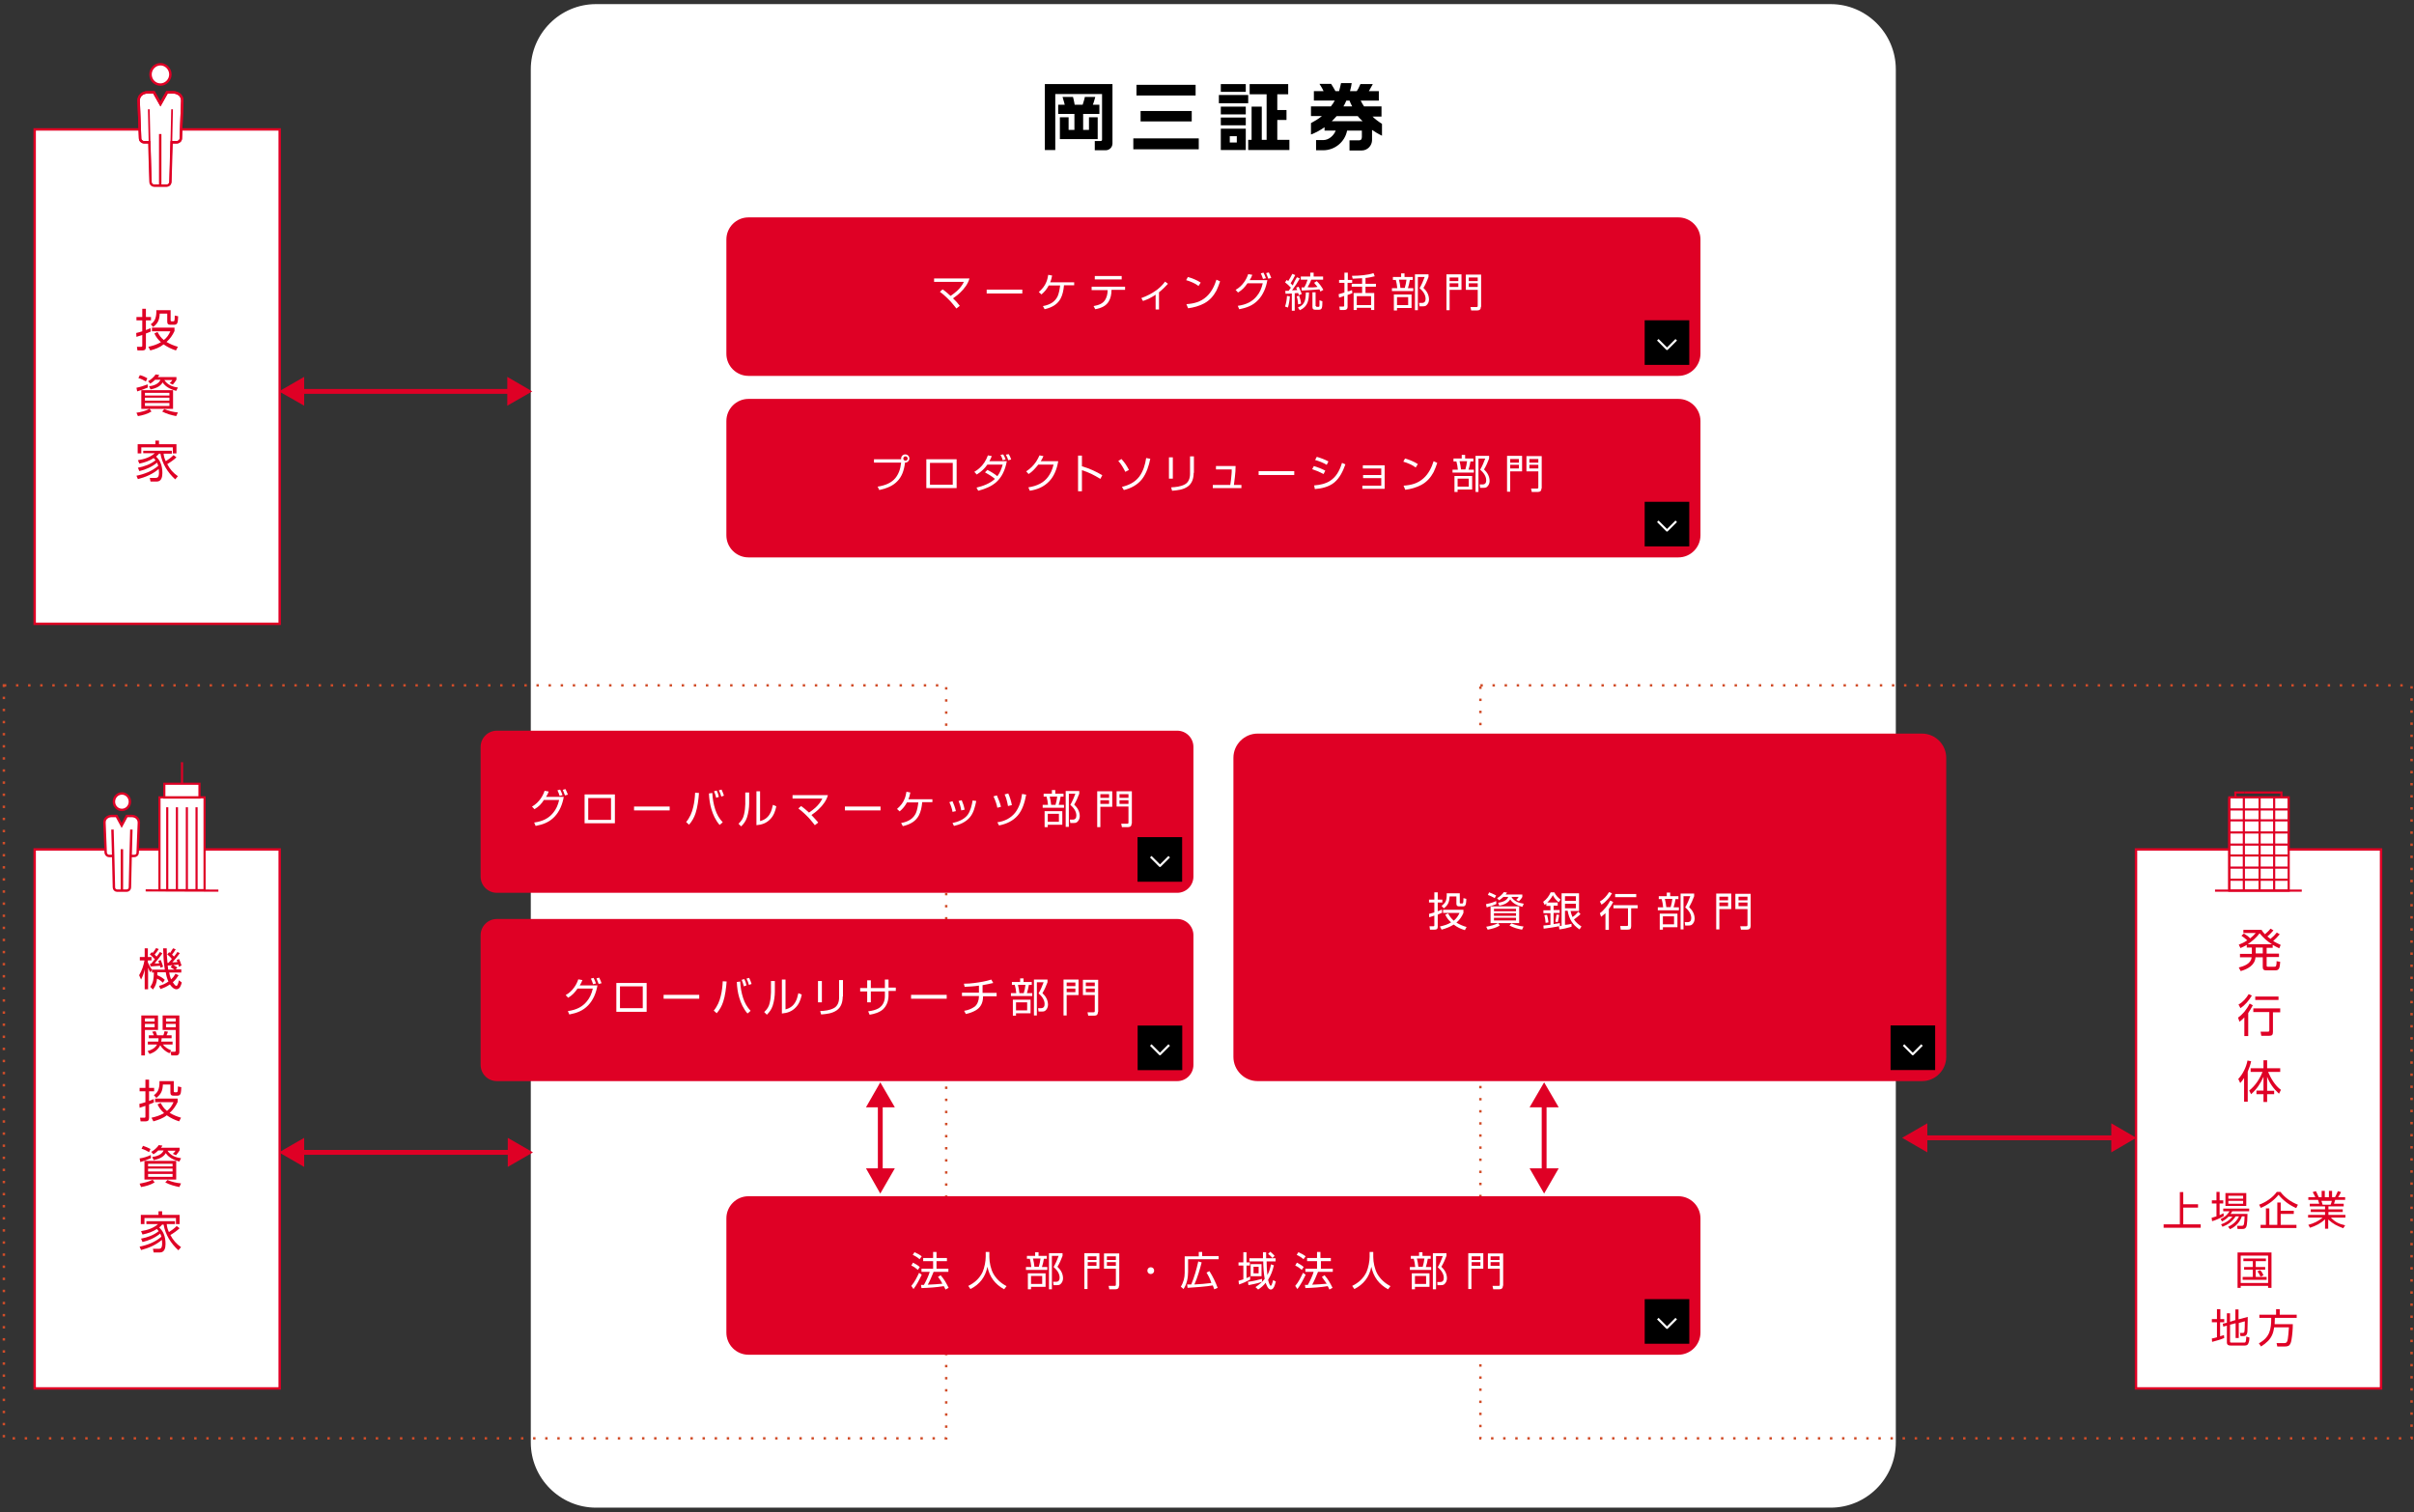
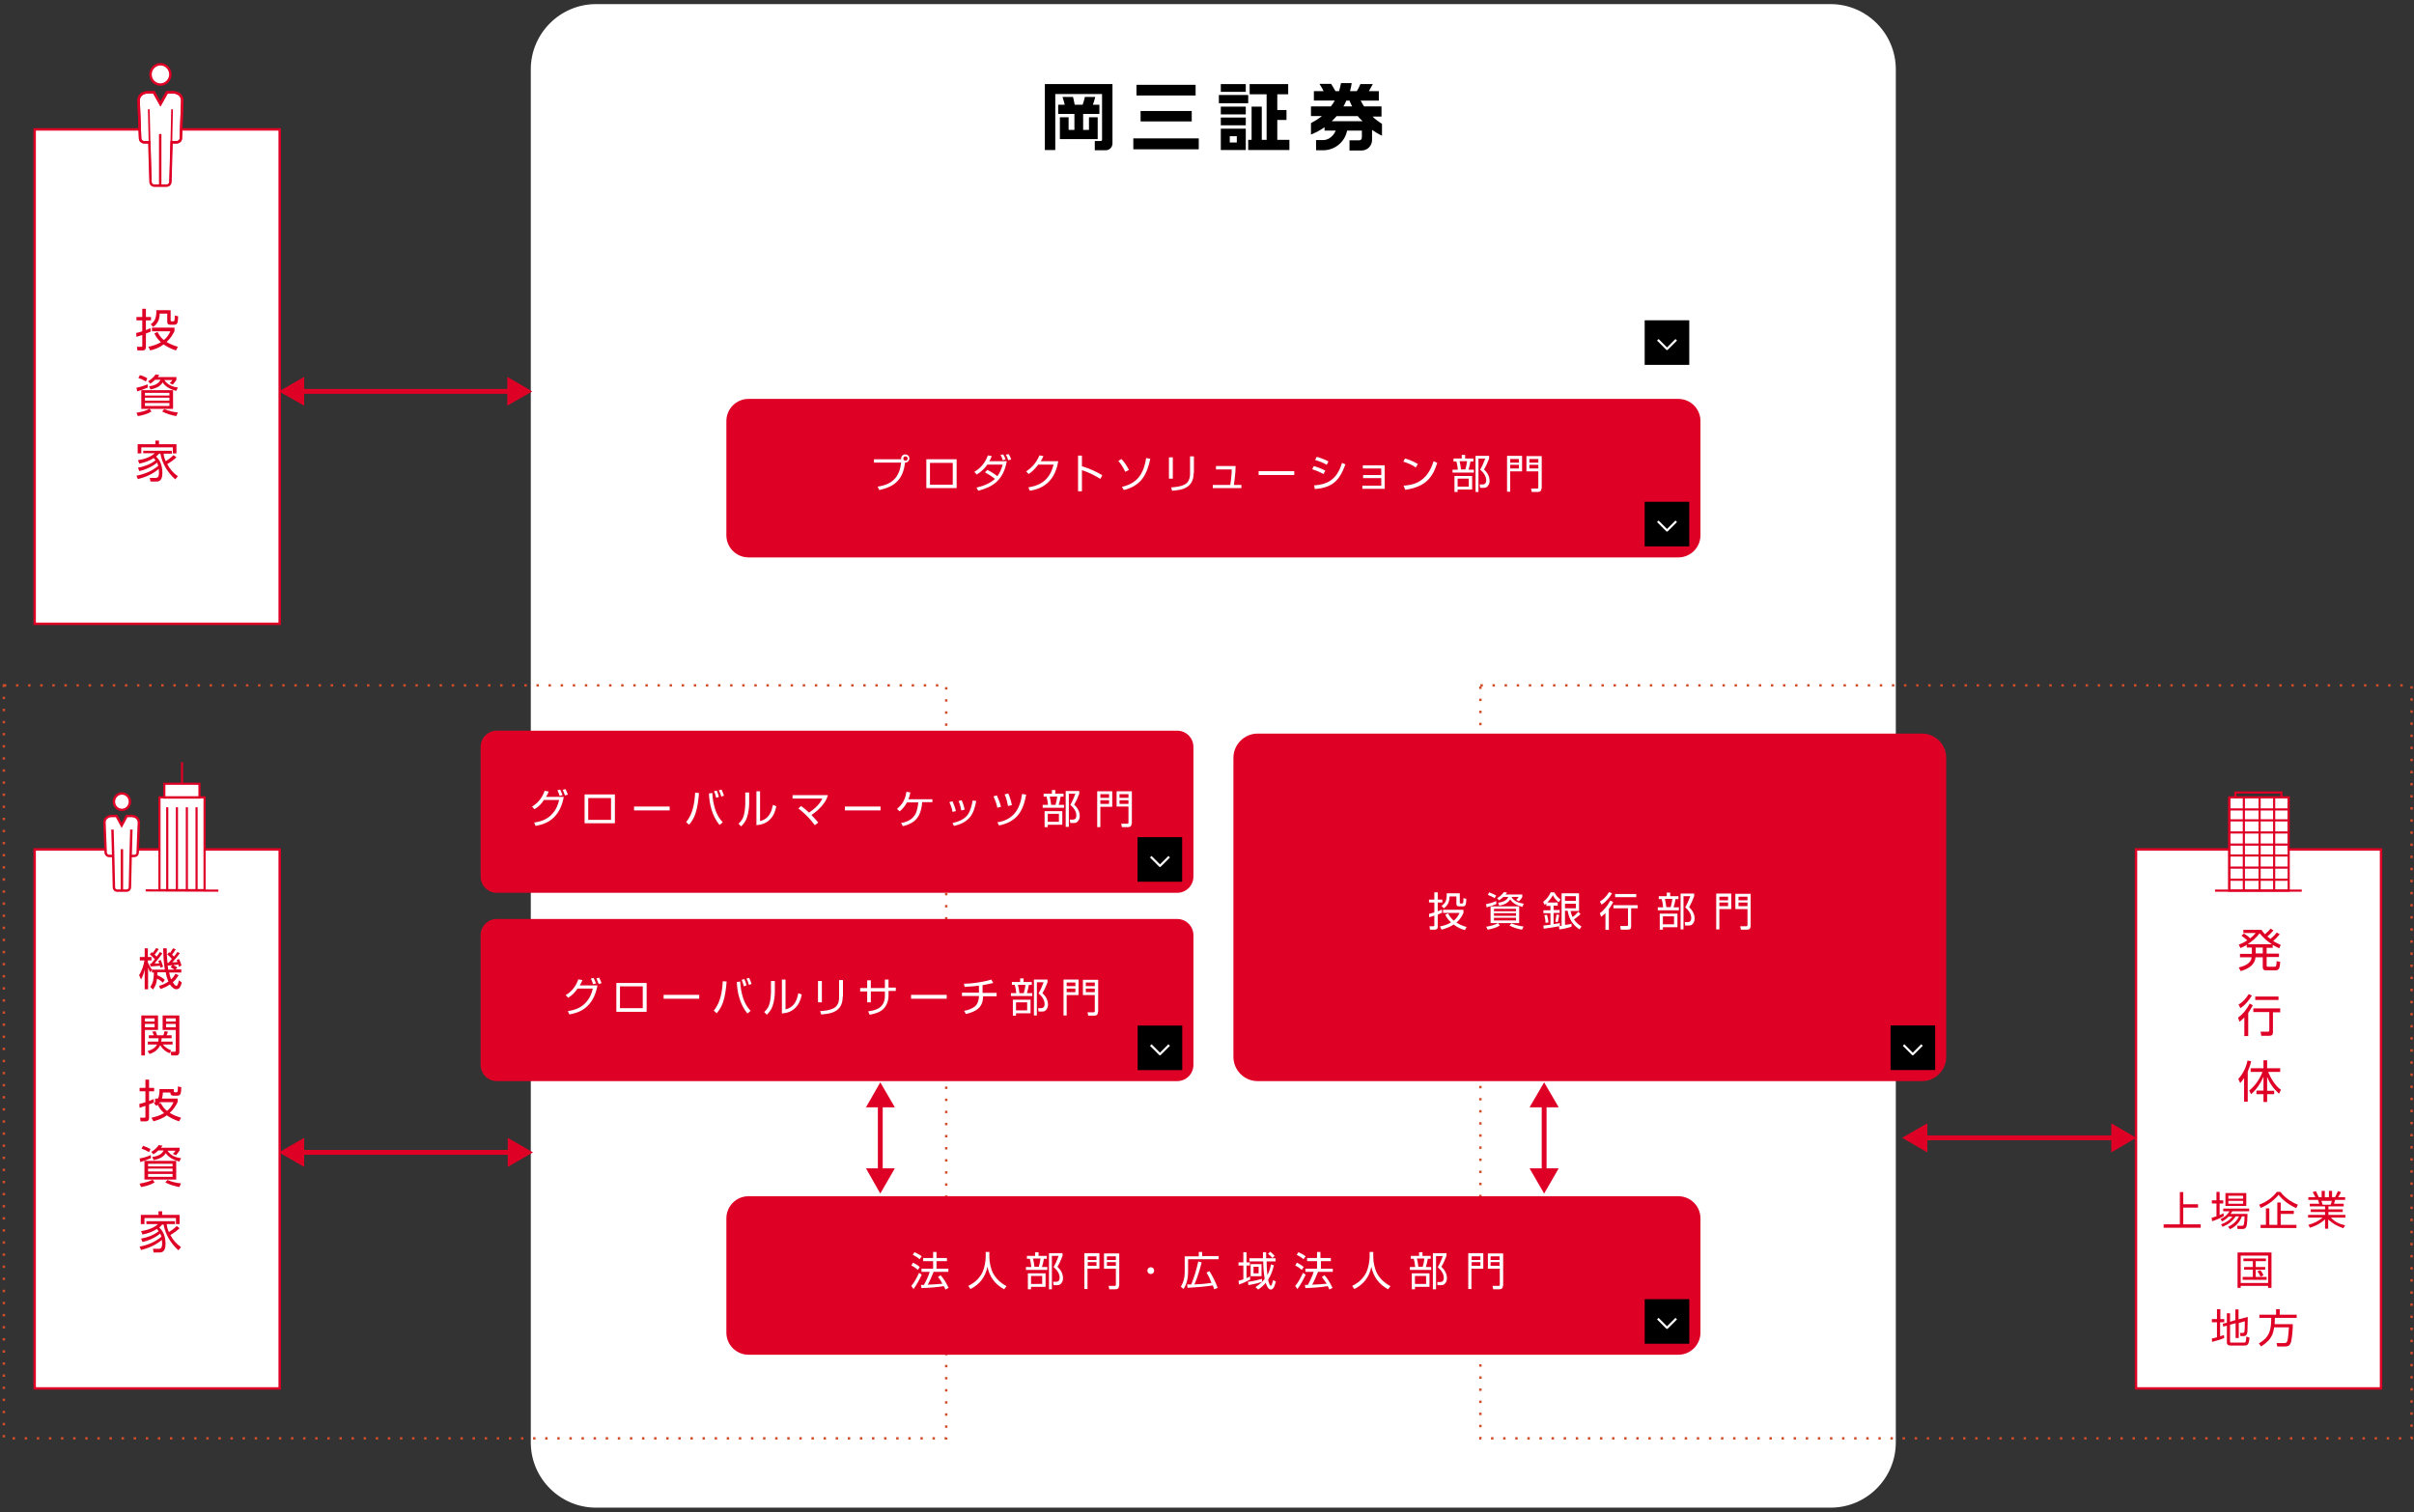
<svg xmlns="http://www.w3.org/2000/svg" version="1.1" id="e6b20ea3-2b84-4e08-b609-b71fb6dd7391" x="0px" y="0px" viewBox="0 0 996 623.9" style="enable-background:new 0 0 996 623.9;" xml:space="preserve">
  <rect x="0" y="0" width="996" height="623.9" fill="#333333" stroke="none" />
  <style type="text/css">
	.st0{fill:#FFFFFF;}
	.st1{fill:none;stroke:#D14C28;stroke-width:0.999;stroke-miterlimit:10;stroke-dasharray:0.999,3.995;}
	.st2{fill:#FFFFFF;stroke:#DF0025;stroke-miterlimit:10;}
	.st3{fill:#DF0025;}
	.st4{fill:none;stroke:#DF0025;stroke-width:2;stroke-miterlimit:10;}
	.st5{fill:none;stroke:#DF0025;stroke-miterlimit:10;}
	.st6{fill:none;stroke:#DF0025;stroke-width:0.704;stroke-miterlimit:10;}
	.st7{fill:none;stroke:#DF0025;stroke-width:0.883;stroke-miterlimit:10;}
	.st8{fill:none;stroke:#FFFFFF;stroke-width:0.9;stroke-linejoin:round;stroke-miterlimit:10;}
</style>
  <g>
    <g>
      <g>
        <path class="st0" d="M219,595.2c0,14.8,12.1,26.9,26.9,26.9h509.4c14.8,0,26.9-12.1,26.9-26.9V28.6c0-14.8-12.1-26.9-26.9-26.9     H245.9c-14.8,0-26.9,12.1-26.9,26.9V595.2z" />
      </g>
    </g>
    <rect x="1.6" y="282.8" class="st1" width="388.8" height="310.7" />
    <rect x="610.8" y="282.8" class="st1" width="384.2" height="310.7" />
    <g>
      <rect x="14.3" y="350.5" class="st2" width="101.1" height="222.4" />
      <g>
        <path class="st3" d="M70.9,395.7c-0.5-0.7-1.3-1.4-1.9-1.9l0.8-0.9c0.1,0.1,0.3,0.2,0.4,0.3c0.4-0.6,0.8-1.3,1.2-1.9l1.1,0.4     c-0.4,0.7-1,1.6-1.5,2.2c0.2,0.3,0.5,0.5,0.8,0.8c0.5-0.6,1-1.2,1.4-1.9l1,0.5c-1,1.4-2,2.6-3.1,3.8c0.7,0,1.4-0.1,2.1-0.1     c-0.1-0.3-0.2-0.6-0.3-0.9l1-0.4c0.4,0.9,0.7,1.8,1,2.7l-1.1,0.5c-0.1-0.3-0.1-0.6-0.2-0.9c-0.6,0.1-1.5,0.2-2.1,0.2     c0.4,0.2,1.3,0.8,1.7,1l-0.7,0.8h2.3v1.3h-5c0.2,1,0.4,1.9,0.8,2.8c0.8-0.7,1.3-1.4,1.8-2.3l1.3,0.6c-0.7,1.1-1.4,2.1-2.4,2.9     c0.3,0.4,0.9,1.5,1.5,1.5c0.4,0,0.8-1.1,1-2.3l1.2,0.9c-0.3,1.2-0.8,2.8-2.2,2.8c-1.1,0-2.1-1.1-2.7-2c-1.3,0.9-2.4,1.4-3.9,1.9     l-0.6-1.3c1.5-0.4,2.6-0.9,3.9-1.8c-0.6-1.3-0.9-2.4-1.1-3.8h-3.5c0,0.4,0,0.8,0,1.2c1.2,0.5,2.1,1,3.1,1.9l-0.8,1.2     c-0.7-0.7-1.5-1.3-2.4-1.7c-0.2,1.8-0.6,3.1-1.7,4.5l-1.1-1.1c1.4-1.9,1.4-3.7,1.5-5.9h-0.8v-1.1l-0.7,1     c-0.4-0.6-0.6-1.2-0.9-1.9v8.9h-1.4V400c-0.3,1.5-0.8,2.8-1.5,4.2l-0.8-1.8c1.1-1.8,1.9-4.1,2.2-6.1h-1.9v-1.4h2v-3.6H61v3.6h1.5     v1.4H61v0.8c0.5,1.2,1,2.1,1.7,3l0,0H68c-0.5-2.9-0.6-5.9-0.7-8.8h1.5v0.6c0,1.8,0.1,3.6,0.3,5.4h0.4     C70,396.8,70.5,396.2,70.9,395.7z M65.7,397.5c-0.1-0.4-0.2-0.6-0.4-1l1-0.4c0.4,0.9,0.7,1.8,1,2.8l-1.1,0.4     c-0.1-0.3-0.1-0.6-0.2-0.8c-1.3,0.1-2.6,0.2-3.9,0.3l-0.2-1.2c0.2,0,0.3,0,0.5,0c0.5-0.6,1-1.2,1.5-1.8c-0.7-0.7-1.3-1.4-2.1-2     l0.8-0.9c0.1,0.1,0.3,0.2,0.4,0.3c0.5-0.6,1-1.3,1.4-2l1.1,0.4c-0.5,0.8-1.1,1.6-1.7,2.3c0.3,0.3,0.6,0.6,0.8,0.8     c0.5-0.6,1-1.2,1.4-1.9l1,0.6c-0.8,1.2-2.3,3-3.2,4.1C64.5,397.6,65.1,397.6,65.7,397.5z M69.2,398.4c0.1,0.6,0.1,1.1,0.2,1.7     h2.6c-0.5-0.3-1.1-0.7-1.6-1l0.7-0.9C70.5,398.4,69.9,398.4,69.2,398.4z" />
        <path class="st3" d="M65.2,419v6h-5.4v10.5h-1.5V419H65.2z M59.8,420.2v1.3h4v-1.3H59.8z M59.8,422.5v1.4h4v-1.4H59.8z      M70.6,433.4l-0.7,1.2c-1.6-0.7-2.9-1.8-3.8-3.3c-0.9,1.9-2.5,3-4.4,3.6l-0.8-1.2c1.5-0.4,3.1-1.2,3.9-2.7H61v-1.2h4.3     c0.1-0.5,0.1-0.9,0.1-1.4h-4v-1.2h2.1c-0.2-0.5-0.4-1-0.7-1.5l1.4-0.2c0.2,0.5,0.5,1.2,0.6,1.7h2.6c0.2-0.5,0.4-1.2,0.5-1.7     l1.4,0.2c-0.2,0.5-0.3,1-0.6,1.5h2.1v1.2h-4.1c0,0.5-0.1,0.9-0.2,1.4h4.7v1.2h-4C68.1,432.1,69.3,432.9,70.6,433.4z M74,419v15.1     c0,0.8-0.4,1.4-1.3,1.4h-2l-0.4-1.5l1.7,0c0.4,0,0.5-0.2,0.5-0.6V425h-5.4v-6H74z M68.5,420.2v1.3h4v-1.3H68.5z M68.5,422.5v1.4     h4v-1.4H68.5z" />
-         <path class="st3" d="M63.4,453.5l0.1,1.4c-0.7,0.3-1.3,0.6-2,0.8v5.6c0,1-0.5,1.4-1.4,1.4H58l-0.2-1.5l1.7,0     c0.4,0,0.5-0.1,0.5-0.5v-4.4c-0.8,0.3-1.6,0.5-2.4,0.8l-0.1-1.6c0.8-0.2,1.7-0.4,2.5-0.7v-4.5h-2.4v-1.4H60v-3.4h1.5v3.4h2.1v1.4     h-2.1v4C62.2,454,62.8,453.8,63.4,453.5z M63.3,462.7l-0.8-1.5c1.8-0.4,3.5-0.9,5.2-1.9c-1.2-1.1-2-2.1-2.7-3.6l1.3-0.6     c0.7,1.3,1.4,2.4,2.6,3.3c1.3-1,2-2.1,2.7-3.6h-7.6v-1.5h9.3v1.4c-0.8,1.7-1.8,3.2-3.3,4.5c1.5,0.9,3,1.5,4.7,2l-0.8,1.5     c-1.9-0.6-3.5-1.4-5.1-2.5C67.2,461.5,65.3,462.1,63.3,462.7z M71.7,446.1v4.1c0,0.3,0.1,0.5,0.5,0.5h0.6c0.5,0,0.6-0.3,0.6-2.4     l1.4,0.3c0,0.6-0.1,2.2-0.3,2.7c-0.3,0.7-0.8,0.8-1.4,0.8h-1.6c-0.9,0-1.2-0.4-1.2-1.3v-3.3h-3.1c-0.1,2.5-0.7,4-2.7,5.5l-1-1.1     c0.7-0.5,1.3-1.1,1.7-1.9c0.4-0.9,0.6-2,0.6-3v-0.9H71.7z" />
+         <path class="st3" d="M63.4,453.5l0.1,1.4c-0.7,0.3-1.3,0.6-2,0.8v5.6c0,1-0.5,1.4-1.4,1.4H58l-0.2-1.5l1.7,0     c0.4,0,0.5-0.1,0.5-0.5v-4.4c-0.8,0.3-1.6,0.5-2.4,0.8l-0.1-1.6c0.8-0.2,1.7-0.4,2.5-0.7v-4.5h-2.4v-1.4H60v-3.4h1.5v3.4h2.1v1.4     h-2.1v4C62.2,454,62.8,453.8,63.4,453.5z M63.3,462.7l-0.8-1.5c1.8-0.4,3.5-0.9,5.2-1.9c-1.2-1.1-2-2.1-2.7-3.6l1.3-0.6     c0.7,1.3,1.4,2.4,2.6,3.3c1.3-1,2-2.1,2.7-3.6h-7.6v-1.5h9.3v1.4c-0.8,1.7-1.8,3.2-3.3,4.5c1.5,0.9,3,1.5,4.7,2l-0.8,1.5     c-1.9-0.6-3.5-1.4-5.1-2.5C67.2,461.5,65.3,462.1,63.3,462.7z M71.7,446.1v4.1c0,0.3,0.1,0.5,0.5,0.5h0.6c0.5,0,0.6-0.3,0.6-2.4     l1.4,0.3c0,0.6-0.1,2.2-0.3,2.7c-0.3,0.7-0.8,0.8-1.4,0.8h-1.6c-0.9,0-1.2-0.4-1.2-1.3h-3.1c-0.1,2.5-0.7,4-2.7,5.5l-1-1.1     c0.7-0.5,1.3-1.1,1.7-1.9c0.4-0.9,0.6-2,0.6-3v-0.9H71.7z" />
        <path class="st3" d="M62.2,476.6l0.1,1.3c-1.1,0.5-3.3,1.3-4.4,1.6l-0.3-1.5C59.1,477.8,60.7,477.3,62.2,476.6z M63,486.8     l0.8,1.1c-1.6,1-3.7,1.6-5.6,1.9l-0.6-1.4C59.3,488.1,61.5,487.6,63,486.8z M62.1,474.1l-0.6,1.3c-1-0.6-2-1.1-3.1-1.4l0.6-1.2     C60,473.1,61.1,473.6,62.1,474.1z M72.7,479v7.7H59.6V479H72.7z M61.1,481.3h10.1v-1.1H61.1V481.3z M61.1,483.4h10.1v-1.2H61.1     V483.4z M61.1,485.6h10.1v-1.2H61.1V485.6z M74.1,473.7v1c-0.4,0.7-1,1.4-1.5,2l-1.3-0.6c0.5-0.5,0.8-0.7,1.1-1.3h-3.3     c1.3,2,3.3,2.8,5.6,3.1l-0.7,1.4c-2.1-0.6-4.4-1.6-5.6-3.5c-1,1.8-3.1,2.5-5,2.9l-0.6-1.3c1.7-0.2,4-0.9,4.7-2.7h-2.2     c-0.6,0.6-1.3,1.2-2,1.6l-0.9-1c1.1-0.6,2.5-1.8,3.1-2.8l1.5,0.2c-0.2,0.4-0.3,0.6-0.6,0.9H74.1z M74.7,488.3l-0.7,1.5     c-2-0.4-3.9-0.9-5.8-1.9l0.9-1C71,487.7,72.7,488.1,74.7,488.3z" />
        <path class="st3" d="M69.7,508.4c1.1-0.7,2.2-1.5,3.2-2.5l1.2,0.9c-1,1-2.6,2.1-3.8,2.8c1.1,2.1,2.5,3.7,4.4,5l-1.1,1.3     c-3.1-2.8-5.4-6.5-6.1-10.6h-0.6c-0.4,0.5-0.7,0.8-1.2,1.2c0.7,0.7,1.4,1.5,1.8,2.5c0.6,1.3,0.8,2.9,0.8,4.3     c0,1.6-0.4,3.5-2.3,3.5h-2.6l-0.3-1.5l2.4,0c0.8,0,1.4-0.3,1.4-2.2c0-0.5-0.1-1-0.1-1.5c-2.4,2.1-5.5,3.4-8.6,4.2l-0.6-1.4     c3.1-0.6,6.5-1.9,9-4.1c-0.1-0.4-0.3-0.8-0.5-1.3c-2,1.7-4.7,2.9-7.3,3.5l-0.6-1.4c2.6-0.5,5.2-1.4,7.3-3.1     c-0.3-0.3-0.5-0.6-0.8-0.9c-1.7,1.2-3.9,1.9-5.9,2.3l-0.6-1.4c2.6-0.4,5.1-1.2,7-2.9h-4.8v-1.2h11.8v1.2h-3.4     C68.9,506.3,69.2,507.4,69.7,508.4z M65.4,501.3v-1.5h1.5v1.5h7.2v3.8h-1.5v-2.5H59.6v2.5h-1.5v-3.8H65.4z" />
      </g>
    </g>
    <g>
      <rect x="881.3" y="350.5" class="st2" width="101.1" height="222.4" />
    </g>
    <g>
      <g>
        <path class="st3" d="M900.8,496.9h6.1v1.4h-6.1v6.9h7.2v1.4h-15.3v-1.4h6.7v-13.3h1.4V496.9z" />
        <path class="st3" d="M917.4,500.6l0.1,1.2c-1.4,0.8-3.3,1.7-4.8,2.1l-0.2-1.4c0.7-0.2,1.3-0.4,2-0.6v-5.3h-1.9v-1.3h1.9v-3.5h1.3     v3.5h1.5v1.3h-1.5v4.8C916.3,501.2,916.8,500.9,917.4,500.6z M927.3,500.9c0,1.1-0.1,4.5-0.5,5.3c-0.3,0.7-0.8,0.9-1.5,0.9h-2.1     l-0.2-1.3l2.1,0c0.4,0,0.6-0.3,0.7-0.6c0.2-0.8,0.3-2.5,0.3-3.3h-1.1c-0.9,2.4-2.5,4.2-4.9,5.3l-0.8-1c2-0.9,3.6-2.3,4.5-4.3     h-1.4c-1.3,2.1-3.1,3.4-5.4,4.3l-0.6-1c2-0.7,3.4-1.6,4.7-3.2h-1.6c-0.8,0.9-1.6,1.4-2.7,2l-0.6-1c1.7-0.8,2.7-1.6,3.7-3.2h-2.6     v-1.1h10.7v1.1H921c-0.2,0.4-0.4,0.8-0.7,1.1H927.3z M926.8,492.3v5.3h-8.6v-5.3H926.8z M919.4,493.4v1.2h6.1v-1.2H919.4z      M919.4,495.5v1.2h6.1v-1.2H919.4z" />
        <path class="st3" d="M932.1,497.1c2.7-1,5.6-2.9,7.3-5.3h1.5c1.8,2.4,4.4,4.2,7.2,5.3l-0.7,1.4c-2.9-1.3-5.2-3-7.3-5.5     c-1.8,2.3-4.6,4.3-7.3,5.4L932.1,497.1z M946.4,500.9H941v4.5h6.5v1.3h-14.8v-1.3h2.2v-6.8h1.4v6.8h3.3v-9.2h1.4v3.4h5.4V500.9z" />
        <path class="st3" d="M967.6,505.6l-0.8,1.2c-2.6-1-4.1-1.7-6.2-3.6v3.8h-1.3v-3.9c-1.9,1.8-3.8,2.7-6.2,3.5l-0.7-1.2     c2.2-0.6,4.2-1.5,5.9-3h-6v-1.1h7v-1.2h-5.9v-1.1h5.9v-1.2H953v-1.1h3.9c-0.1-0.4-0.4-1.2-0.5-1.6h-4v-1.1h2.9     c-0.3-0.7-0.7-1.4-1.1-2.1l1.3-0.4c0.5,0.8,0.8,1.7,1.2,2.5h1.2v-2.6h1.3v2.6h1.7v-2.6h1.3v2.6h1.2c0.5-0.8,0.8-1.7,1.2-2.5     l1.3,0.4c-0.3,0.6-0.8,1.5-1.2,2.1h2.9v1.1h-4.1c-0.2,0.5-0.3,1.1-0.5,1.6h4v1.1h-6.3v1.2h5.9v1.1h-5.9v1.2h7v1.1h-6     C963.6,504.4,965.1,505,967.6,505.6z M957.8,495.5c0.2,0.6,0.3,1,0.5,1.6h3.3c0.2-0.5,0.4-1.1,0.5-1.6H957.8z" />
        <path class="st3" d="M924.5,531.4h-1.3v-14.6h14v14.6h-1.4v-0.8h-11.3V531.4z M935.8,529.4v-11.3h-11.3v11.3H935.8z M934.9,519.3     v1.1h-4.2v2.4h3.9v1.1h-3.9v3h4.5v1.2h-9.9v-1.2h4.2v-3h-3.6v-1.1h3.6v-2.4h-3.9v-1.1H934.9z M933.9,526.2l-1.2,0.6     c-0.3-0.7-0.8-1.6-1.3-2.2l1.1-0.5C933.1,524.6,933.6,525.5,933.9,526.2z" />
        <path class="st3" d="M917.6,550.9l0.1,1.2c-1.1,0.5-3.7,1.3-5,1.6l-0.1-1.4c0.7-0.1,1.4-0.3,2.1-0.5v-6.2h-2.1v-1.3h2.1v-4.1h1.4     v4.1h1.6v1.3H916v5.8C916.5,551.2,917,551.1,917.6,550.9z M922.3,544.7v-4.4h1.3v4.1l3.8-1c0,0.4,0,0.8,0,1.2     c0,1.2-0.1,2.4-0.1,3.7c0,0.6,0,1.4-0.2,2c-0.2,0.7-0.7,1-1.4,1h-1.3l-0.2-1.3l1.2,0c0.3,0,0.5-0.1,0.6-0.4     c0.2-0.6,0.2-3.5,0.2-4.4l-2.5,0.7v6.2h-1.3V546l-2.3,0.6v7c0,0.4,0.3,0.4,0.6,0.4h5.2c0.3,0,0.5,0,0.7-0.5     c0.1-0.4,0.2-1.5,0.2-2l1.3,0.4c0,0.8-0.1,1.6-0.4,2.3c-0.2,0.7-0.7,1-1.5,1h-5.9c-0.9,0-1.5-0.3-1.5-1.3V547l-1.5,0.4l-0.2-1.2     l1.7-0.4v-3.9h1.3v3.5L922.3,544.7z" />
        <path class="st3" d="M946,546.5c0,1.8-0.2,4.3-0.5,6c-0.1,0.8-0.3,1.8-0.8,2.4c-0.4,0.6-1.3,0.7-2,0.7h-3.1l-0.3-1.4h3.2     c0.6,0,1-0.2,1.2-0.8c0.4-0.9,0.6-4.5,0.7-5.7h-6.1c-0.3,2.2-0.9,3.9-2.5,5.6c-0.9,0.9-1.8,1.6-2.9,2.3l-0.9-1.3     c4.5-2.5,5.1-5.7,5.1-10.5h-4.9v-1.3h6.9v-2.3h1.5v2.3h7v1.3h-9c0,0.9-0.1,1.7-0.1,2.6H946z" />
      </g>
    </g>
    <g>
      <path class="st3" d="M939.4,384.8l1.2,0.7c-0.7,0.9-1.8,2-2.7,2.8c1,0.6,2,1.1,3.1,1.6l-0.6,1.4c-0.9-0.4-1.8-0.9-2.7-1.4v1.2    h-2.5v2.4h5.1v1.4h-5.1v3.5c0,0.4,0.1,0.5,0.5,0.5h2.6c0.6,0,0.8-0.1,0.9-0.8c0.1-0.3,0.1-0.8,0.1-1.5l1.5,0.3    c-0.2,2.5-0.4,3.5-2,3.5h-3.8c-0.9,0-1.4-0.3-1.4-1.3v-4.1h-3c-0.2,3.3-3.3,4.9-6.1,5.7l-0.8-1.5c2.2-0.5,5.1-1.6,5.3-4.2h-4.8    v-1.4h4.9V391H927v-1.1c-0.8,0.5-1.7,0.9-2.6,1.3l-0.7-1.4c1.3-0.5,2.4-1,3.5-1.8c-0.8-0.7-1.6-1.4-2.4-1.9l1-0.9    c0.9,0.5,1.9,1.2,2.6,2c0.9-0.7,1.6-1.4,2.3-2.2h-5.1v-1.3h7.5c0.4,0.7,0.8,1.2,1.4,1.8c0.9-0.8,1.5-1.3,2.3-2.3l1.2,0.7    c-0.8,0.9-1.6,1.8-2.5,2.5c0.4,0.3,0.8,0.7,1.3,1C937.7,386.7,938.7,385.7,939.4,384.8z M932.3,385.1c-1.3,1.8-3.1,3.3-4.9,4.5h10    C935.4,388.4,933.8,386.9,932.3,385.1z M930.7,391v2.4h2.9V391H930.7z" />
      <path class="st3" d="M924,421.6l-0.6-1.7c1-0.7,1.8-1.5,2.6-2.4c0.8-1,1.6-2.2,2.2-3.4l1.3,0.7c-0.6,1.1-1.2,2.2-1.9,3.2v9.5H926    v-7.7C925.4,420.5,924.8,421,924,421.6z M927,413.7c-0.8,0.9-1.7,1.7-2.6,2.3l-0.8-1.5c1.8-1,3.1-2.5,4.2-4.3l1.3,0.6    C928.5,411.8,927.8,412.8,927,413.7z M940.8,417.7h-3v8.2c0,1.2-0.5,1.5-1.6,1.5h-3.2l-0.3-1.7l3,0c0.4,0,0.6-0.1,0.6-0.5v-7.6    h-6.6v-1.5h11.1V417.7z M940.1,412.6h-9.6v-1.4h9.6V412.6z" />
      <path class="st3" d="M927.4,454.6h-1.5v-9.8c-0.5,0.8-1,1.4-1.6,2.1l-0.8-1.7c1.9-2,3.3-4.9,3.8-7.6l1.5,0.3    c-0.3,1.5-0.8,2.8-1.4,4.3V454.6z M928.8,451.5l-0.8-1.5c2.5-2,4.3-4.7,5.5-7.7h-4.9v-1.5h5.3v-3.3h1.5v3.3h5.4v1.5h-5    c1.1,2.6,2.9,5.7,5.3,7.4l-0.8,1.6c-2.2-2-3.8-4.2-4.9-7v5.8h2.9v1.4h-2.9v3.2h-1.5v-3.2H931V450h2.9v-5.7    C932.6,447.2,931.2,449.3,928.8,451.5z" />
    </g>
    <g>
      <g>
        <rect x="14.3" y="53.4" class="st2" width="101.1" height="204" />
      </g>
      <g>
        <g>
          <path class="st3" d="M62.1,135.4l0.1,1.4c-0.7,0.3-1.3,0.6-2,0.8v5.6c0,1-0.5,1.4-1.4,1.4h-2.1l-0.2-1.5l1.7,0      c0.4,0,0.5-0.1,0.5-0.5v-4.4c-0.8,0.3-1.6,0.5-2.4,0.8l-0.1-1.6c0.8-0.2,1.7-0.4,2.5-0.7v-4.5h-2.4v-1.4h2.4v-3.4h1.5v3.4h2.1      v1.4h-2.1v4C60.9,135.9,61.5,135.7,62.1,135.4z M62,144.6l-0.8-1.5c1.8-0.4,3.5-0.9,5.2-1.9c-1.2-1.1-2-2.1-2.7-3.6l1.3-0.6      c0.7,1.3,1.4,2.4,2.6,3.3c1.3-1,2-2.1,2.7-3.6h-7.6v-1.5h9.3v1.4c-0.8,1.7-1.8,3.2-3.3,4.5c1.5,0.9,3,1.5,4.7,2l-0.8,1.5      c-1.9-0.6-3.5-1.4-5.1-2.5C65.9,143.4,64,144.1,62,144.6z M70.4,128v4.1c0,0.3,0.1,0.5,0.5,0.5h0.6c0.5,0,0.6-0.3,0.6-2.4      l1.4,0.3c0,0.6-0.1,2.2-0.3,2.7c-0.3,0.7-0.8,0.8-1.4,0.8h-1.6c-0.9,0-1.2-0.4-1.2-1.3v-3.3h-3.1c-0.1,2.5-0.7,4-2.7,5.5l-1-1.1      c0.7-0.5,1.3-1.1,1.7-1.9c0.4-0.9,0.6-2,0.6-3V128H70.4z" />
          <path class="st3" d="M60.9,158.6l0.1,1.3c-1.1,0.5-3.3,1.3-4.4,1.6l-0.3-1.5C57.8,159.7,59.4,159.2,60.9,158.6z M61.7,168.7      l0.8,1.1c-1.6,1-3.7,1.6-5.6,1.9l-0.6-1.4C58,170.1,60.2,169.5,61.7,168.7z M60.8,156.1l-0.6,1.3c-1-0.6-2-1.1-3.1-1.4l0.6-1.2      C58.7,155,59.8,155.5,60.8,156.1z M71.4,161v7.7H58.3V161H71.4z M59.8,163.2h10.1v-1.1H59.8V163.2z M59.8,165.3h10.1v-1.2H59.8      V165.3z M59.8,167.5h10.1v-1.2H59.8V167.5z M72.8,155.7v1c-0.4,0.7-1,1.4-1.5,2l-1.3-0.6c0.5-0.5,0.8-0.7,1.1-1.3h-3.3      c1.3,2,3.3,2.8,5.6,3.1l-0.7,1.4c-2.1-0.6-4.4-1.6-5.6-3.5c-1,1.8-3.1,2.5-5,2.9l-0.6-1.3c1.7-0.2,4-0.9,4.7-2.7h-2.2      c-0.6,0.6-1.3,1.2-2,1.6l-0.9-1c1.1-0.6,2.5-1.8,3.1-2.8l1.5,0.2c-0.2,0.4-0.3,0.6-0.6,0.9H72.8z M73.4,170.2l-0.7,1.5      c-2-0.4-3.9-0.9-5.8-1.9l0.9-1C69.7,169.6,71.4,170,73.4,170.2z" />
          <path class="st3" d="M68.4,190.3c1.1-0.7,2.2-1.5,3.2-2.5l1.2,0.9c-1,1-2.6,2.1-3.8,2.8c1.1,2.1,2.5,3.7,4.4,5l-1.1,1.3      c-3.1-2.8-5.4-6.5-6.1-10.6h-0.6c-0.4,0.5-0.7,0.8-1.2,1.2c0.7,0.7,1.4,1.5,1.8,2.5c0.6,1.3,0.8,2.9,0.8,4.3      c0,1.6-0.4,3.5-2.3,3.5h-2.6l-0.3-1.5l2.4,0c0.8,0,1.4-0.3,1.4-2.2c0-0.5-0.1-1-0.1-1.5c-2.4,2.1-5.5,3.4-8.6,4.2l-0.6-1.4      c3.1-0.6,6.5-1.9,9-4.1c-0.1-0.4-0.3-0.8-0.5-1.3c-2,1.7-4.7,2.9-7.3,3.5l-0.6-1.4c2.6-0.5,5.2-1.4,7.3-3.1      c-0.3-0.3-0.5-0.6-0.8-0.9c-1.7,1.2-3.9,1.9-5.9,2.3l-0.6-1.4c2.6-0.4,5.1-1.2,7-2.9h-4.8V186h11.8v1.2h-3.4      C67.6,188.3,67.9,189.3,68.4,190.3z M64.1,183.3v-1.5h1.5v1.5h7.2v3.8h-1.5v-2.5H58.3v2.5h-1.5v-3.8H64.1z" />
        </g>
      </g>
    </g>
    <g>
      <path class="st3" d="M508.9,436.1c0,5.5,4.5,10,10,10H793c5.5,0,10-4.5,10-10V312.7c0-5.5-4.5-10-10-10H518.9c-5.5,0-10,4.5-10,10    V436.1z" />
    </g>
    <g>
      <g>
        <path class="st0" d="M594.9,375.3l0.1,1.3c-0.6,0.3-1.2,0.5-1.8,0.8v5c0,0.9-0.4,1.2-1.3,1.2H590l-0.2-1.4l1.6,0     c0.3,0,0.4-0.1,0.4-0.4v-4c-0.7,0.2-1.4,0.5-2.1,0.7l-0.1-1.4c0.8-0.2,1.5-0.4,2.2-0.6v-4.1h-2.2v-1.2h2.2v-3h1.4v3h1.9v1.2h-1.9     v3.6C593.7,375.8,594.3,375.6,594.9,375.3z M594.8,383.6l-0.7-1.3c1.7-0.4,3.2-0.8,4.6-1.7c-1.1-1-1.8-1.9-2.4-3.2l1.2-0.5     c0.6,1.2,1.3,2.1,2.3,3c1.1-0.9,1.8-1.9,2.4-3.2h-6.8v-1.3h8.4v1.3c-0.7,1.6-1.6,2.9-2.9,4c1.4,0.8,2.7,1.4,4.2,1.8l-0.7,1.3     c-1.7-0.5-3.2-1.2-4.6-2.3C598.2,382.5,596.6,383.1,594.8,383.6z M602.3,368.7v3.7c0,0.3,0.1,0.4,0.4,0.4h0.6     c0.4,0,0.5-0.2,0.5-2.2l1.2,0.3c0,0.5-0.1,2-0.3,2.4c-0.2,0.6-0.7,0.7-1.2,0.7h-1.5c-0.8,0-1.1-0.4-1.1-1.1v-3h-2.8     c-0.1,2.2-0.6,3.6-2.4,4.9l-0.9-1c0.6-0.5,1.2-1,1.6-1.7c0.4-0.8,0.5-1.8,0.5-2.7v-0.8H602.3z" />
        <path class="st0" d="M617.3,371.8l0.1,1.2c-1,0.5-3,1.1-4,1.4l-0.3-1.3C614.6,372.8,616,372.4,617.3,371.8z M618.1,380.9l0.7,1     c-1.4,0.9-3.3,1.4-5,1.7l-0.6-1.2C614.8,382.1,616.7,381.7,618.1,380.9z M617.3,369.5l-0.6,1.1c-0.9-0.5-1.8-1-2.8-1.3l0.5-1.1     C615.4,368.6,616.4,369,617.3,369.5z M626.8,374v6.9H615V374H626.8z M616.4,376h9.1v-1h-9.1V376z M616.4,377.9h9.1v-1.1h-9.1     V377.9z M616.4,379.8h9.1v-1.1h-9.1V379.8z M628.1,369.2v0.9c-0.3,0.6-0.9,1.3-1.4,1.8l-1.1-0.6c0.4-0.4,0.7-0.7,1-1.2h-3     c1.1,1.8,3,2.5,5.1,2.8l-0.6,1.3c-1.9-0.5-4-1.4-5-3.1c-0.9,1.6-2.8,2.3-4.5,2.6l-0.5-1.2c1.6-0.2,3.6-0.8,4.2-2.4h-2     c-0.6,0.5-1.1,1-1.8,1.4l-0.8-0.9c1-0.5,2.2-1.6,2.8-2.5l1.3,0.2c-0.2,0.3-0.3,0.5-0.6,0.8H628.1z M628.6,382.3l-0.6,1.3     c-1.8-0.3-3.5-0.8-5.2-1.7l0.8-0.9C625.3,381.7,626.8,382.1,628.6,382.3z" />
        <path class="st0" d="M642.7,372.5v1.2H641v1.8h2.5v1.2H641v4.6c0.9-0.1,1.8-0.3,2.6-0.4l0,1.2c-2.2,0.5-4.4,0.8-6.7,1.1l-0.1-1.3     c1-0.1,2-0.2,2.9-0.3v-4.8h-2.9v-1.2h2.9v-1.8H638v-1c-0.2,0.2-0.5,0.4-0.7,0.6l-0.6-1.3c1.4-1,2.4-2.3,3.1-3.9h1.5     c0.7,1.3,1.4,2.1,2.6,3l-0.8,1.1c-1.1-0.9-1.8-1.7-2.4-2.9c-0.6,1.1-1.4,2.1-2.3,3H642.7z M638.9,380.6l-1.2,0.2     c-0.1-1.2-0.2-2-0.5-3.2l1.1-0.1C638.6,378.5,638.8,379.6,638.9,380.6z M642.7,380.5l-1-0.2c0.2-1,0.4-1.9,0.5-2.9l1.1,0.1     C643.1,378.6,643,379.6,642.7,380.5z M648.4,381.2l0,1.2c-1.6,0.5-3.3,0.9-5,1.1l-0.2-1.3c0.4-0.1,0.7-0.1,1.1-0.2v-13.4h7.2v7.3     H648c0.2,0.9,0.4,1.6,0.8,2.5c0.9-0.5,1.7-1.4,2.4-2.2l0.9,1c-0.8,0.8-1.8,1.5-2.7,2.2c0.8,1.2,1.9,2.1,3.1,2.9l-0.8,1.2     c-2.9-1.9-4.3-4.3-4.9-7.7h-1.1v5.8C646.6,381.6,647.5,381.4,648.4,381.2z M645.7,369.8v1.9h4.5v-1.9H645.7z M645.7,372.9v1.9     h4.5v-1.9H645.7z" />
        <path class="st0" d="M660.6,378.3l-0.5-1.5c0.9-0.6,1.6-1.4,2.3-2.2c0.8-0.9,1.4-2,2-3l1.2,0.6c-0.5,1-1.1,2-1.8,2.9v8.6h-1.4     v-6.9C661.8,377.3,661.3,377.8,660.6,378.3z M663.2,371.2c-0.7,0.8-1.5,1.5-2.4,2.1l-0.7-1.3c1.6-0.9,2.8-2.3,3.8-3.9l1.2,0.5     C664.6,369.5,664,370.4,663.2,371.2z M675.7,374.8h-2.7v7.4c0,1.1-0.4,1.4-1.5,1.4h-2.8l-0.2-1.5l2.7,0c0.4,0,0.5-0.1,0.5-0.5     v-6.8h-6v-1.3h10V374.8z M675.1,370.2h-8.7v-1.3h8.7V370.2z" />
        <path class="st0" d="M687.7,369.8v-1.5h1.4v1.5h3.4v1.2h-1.2c-0.1,0.9-0.5,2.5-0.8,3.4h2.2v1.2H684v-1.2h2.2     c-0.1-1.2-0.3-2.3-0.6-3.4h-1.2v-1.2H687.7z M692.1,382.6h-6v1h-1.3v-6.6h7.3V382.6z M686.1,378.1v3.3h4.6v-3.3H686.1z      M686.9,370.9c0.3,1.1,0.5,2.3,0.6,3.4h1.8c0.3-0.9,0.6-2.5,0.7-3.4H686.9z M693.4,383.6v-14.9h5.6v1.1c-0.6,1.6-1.2,3-2.1,4.5     c1.4,1.3,2.3,2.9,2.3,4.8c0,0.9-0.4,1.9-1.2,2.5c-0.5,0.3-1,0.3-1.5,0.3h-1.2l-0.2-1.4l1.2,0c1.1,0,1.5-0.7,1.5-1.7     c0-1.8-1.2-3.3-2.5-4.4c0.8-1.3,1.6-3.2,2.1-4.6h-2.8v13.7H693.4z" />
        <path class="st0" d="M714.3,368.8v6.3h-4.9v8.4h-1.3v-14.8H714.3z M709.4,371.5h3.6V370h-3.6V371.5z M709.4,373.9h3.6v-1.5h-3.6     V373.9z M722.3,382.1c0,1-0.5,1.5-1.5,1.5h-2.5l-0.3-1.4l2.4,0c0.5,0,0.6-0.1,0.6-0.6v-6.5H716v-6.3h6.3V382.1z M717.3,371.5h3.7     V370h-3.7V371.5z M717.3,373.9h3.7v-1.5h-3.7V373.9z" />
      </g>
    </g>
    <g>
      <g>
        <line class="st4" x1="363.2" y1="455.2" x2="363.2" y2="483.9" />
        <g>
          <polygon class="st3" points="357.3,456.9 363.2,446.6 369.2,456.9     " />
        </g>
        <g>
          <polygon class="st3" points="357.3,482.1 363.2,492.5 369.2,482.1     " />
        </g>
      </g>
    </g>
    <g>
      <g>
        <line class="st4" x1="637.1" y1="455.2" x2="637.1" y2="483.9" />
        <g>
          <polygon class="st3" points="631.1,456.9 637.1,446.6 643.1,456.9     " />
        </g>
        <g>
          <polygon class="st3" points="631.1,482.1 637.1,492.5 643.1,482.1     " />
        </g>
      </g>
    </g>
    <g>
      <g>
        <line class="st4" x1="123.7" y1="475.5" x2="211.3" y2="475.5" />
        <g>
          <polygon class="st3" points="125.5,481.5 115.1,475.5 125.5,469.5     " />
        </g>
        <g>
          <polygon class="st3" points="209.5,481.5 219.9,475.5 209.5,469.5     " />
        </g>
      </g>
    </g>
    <g>
      <g>
        <line class="st4" x1="793.4" y1="469.5" x2="872.8" y2="469.5" />
        <g>
          <polygon class="st3" points="795.2,475.5 784.8,469.5 795.2,463.5     " />
        </g>
        <g>
          <polygon class="st3" points="871.1,475.5 881.4,469.5 871.1,463.5     " />
        </g>
      </g>
    </g>
    <g>
      <g>
        <path d="M452.9,57.4v-9h-3.6v5.2h-2.4V47h6.7v-3.8h-2.7c0.4-0.9,0.8-2.5,1-3.2h-4.3c-0.1,0.8-0.9,3.2-0.9,3.2s-3.3,0-3.3,0     c0,0-0.4-2.3-0.7-3.2h-4.3c0.5,1.6,0.9,3.2,0.9,3.2h-2.7V47h6.7v6.6h-2.4v-5.2h-3.6v9H452.9z" />
        <path d="M459,59.2c0,1.5-1.2,2.8-2.8,2.8h-4.5v-3.8h2.3c0.3,0,0.5-0.1,0.6-0.2c0.1-0.1,0.1-0.3,0.1-0.6V38.8h-19.3v23.1h-4.3     V34.7H459V59.2z" />
      </g>
      <g>
        <rect x="503.7" y="44" width="10.3" height="3.2" />
        <polygon points="527,49.5 530.8,49.5 530.8,45.4 527,45.4 527,38.9 531.5,38.9 531.5,34.7 515.6,34.7 515.6,38.9 522.6,38.9      522.6,57.7 520.6,57.7 520.6,44 516.4,44 516.4,57.7 515,57.7 515,61.9 532,61.9 532,57.7 527,57.7    " />
        <rect x="503.7" y="48.5" width="10.3" height="3.2" />
        <rect x="502.9" y="39.2" width="12.1" height="3.4" />
        <rect x="503.7" y="34.7" width="10.3" height="3.2" />
        <path d="M503.7,61.9H514v-8.8h-10.3V61.9z M507.4,56.2h2.9v2.6h-2.9V56.2z" />
      </g>
      <g>
        <rect x="470.6" y="45.8" width="21.1" height="4.3" />
        <rect x="468.9" y="35" width="24.4" height="4.4" />
        <rect x="467.6" y="57.1" width="27" height="4.5" />
      </g>
      <path d="M570,47.9v-4l-7.2,0c-0.5-0.7-1-1.6-1.4-2.4h7.5v-3.9h-4.1c0.2-0.3,0.6-1,1-1.8l0.6-1.1h-5.1c-0.7,1.7-1,2.1-1.5,2.9h-2.8    c0.3-1.1,0.6-2.3,0.7-3.3h-4.4c-0.2,1-0.5,2.2-0.8,3.3h-1.5c-1-1.7-1.2-2.1-1.8-3h-4.8c0.7,1,1.6,2.7,1.7,3h-4v3.9h8.6    c-0.4,0.8-1,1.7-1.6,2.4h-8.2v4h4.5c-1.3,1.1-3,2.1-4.5,2.9l0,4.7c1.9-0.7,3.9-1.8,5.6-3v1.4h4.6c-0.8,2.1-2.9,3.9-5.1,3.9h-3v4.2    h3c4.7,0,8.9-3.4,9.8-8.1h6.1v2.6c0,0.3-0.1,0.8-0.2,1c-0.2,0.2-0.6,0.4-0.8,0.4h-4.1v4.2h5c2.5,0,4.3-2.1,4.3-4.3v-4.2    c1,0.7,2.6,1.7,4.1,2.4v-4.9c-1.3-0.8-2.8-1.9-3.9-3H570z M555.5,41.5h1.3c0.3,0.8,0.7,1.7,1.1,2.4h-3.6    C554.7,43.2,555.2,42.3,555.5,41.5z M549.5,50c0.6-0.6,1.4-1.4,2-2.1h8.7c0.5,0.7,1.5,1.6,2,2.1H549.5z" />
    </g>
    <g>
      <g>
        <g>
          <path class="st2" d="M61.6,58.7h-2.1c-0.9,0-1.7-0.7-1.7-1.6l-0.6-15.6c0-0.9,0.3-1.8,1-2.4c0.6-0.6,1.7-1,2.7-1h2.6l2.7,4.8      l2.7-4.8h2.6c0.9,0,2,0.4,2.7,1c0.6,0.6,1,1.5,1,2.4l-0.6,15.6c0,0.9-0.8,1.6-1.7,1.6h-2.1h0L70.3,75c0,0.9-0.7,1.6-1.6,1.6      h-2.5h-2.5c-0.9,0-1.6-0.7-1.6-1.6L61.6,58.7z" />
        </g>
      </g>
      <g>
        <path class="st2" d="M70.3,30.7c0,2.3-1.9,4.2-4.1,4.2c-2.3,0-4.1-1.9-4.1-4.2c0-2.3,1.9-4.2,4.1-4.2     C68.4,26.5,70.3,28.4,70.3,30.7z" />
      </g>
      <g>
        <path class="st5" d="M61.6,58.7h-2.1c-0.9,0-1.7-0.7-1.7-1.6l-0.6-15.6c0-0.9,0.3-1.8,1-2.4c0.6-0.6,1.7-1,2.7-1h2.6h0h0l2.7,4.8     l2.7-4.8h2.6c0.9,0,2,0.4,2.7,1c0.6,0.6,1,1.5,1,2.4l-0.6,15.6c0,0.9-0.8,1.6-1.7,1.6h-2.1" />
      </g>
      <g>
        <path class="st6" d="M71,45.1l-0.3,13.6L70.3,75c0,0.9-0.7,1.6-1.6,1.6h-2.5h-2.5c-0.9,0-1.6-0.7-1.6-1.6l-0.4-16.3l-0.3-13.6" />
      </g>
      <g>
        <polyline class="st5" points="66.1,55.3 66.1,66.2 66.1,76.6    " />
      </g>
    </g>
    <g>
      <g>
        <g>
          <path class="st0" d="M46.6,353.2H45c-0.7,0-1.3-0.6-1.4-1.3l-0.5-12.5c0-0.7,0.2-1.4,0.8-1.9c0.5-0.5,1.4-0.8,2.1-0.8h2.1      l2.1,3.9l2.1-3.9h2.1c0.7,0,1.6,0.3,2.1,0.8c0.5,0.5,0.8,1.2,0.8,1.9l-0.5,12.5c0,0.7-0.6,1.3-1.4,1.3h-1.6h0l-0.3,13      c0,0.7-0.6,1.3-1.3,1.3h-2h-2c-0.7,0-1.3-0.6-1.3-1.3L46.6,353.2z" />
        </g>
      </g>
      <g>
        <path class="st2" d="M53.6,330.8c0,1.9-1.5,3.4-3.3,3.4c-1.8,0-3.3-1.5-3.3-3.4c0-1.9,1.5-3.4,3.3-3.4     C52.1,327.4,53.6,328.9,53.6,330.8z" />
      </g>
      <g>
        <path class="st5" d="M46.6,353.2H45c-0.7,0-1.3-0.6-1.4-1.3l-0.5-12.5c0-0.7,0.2-1.4,0.8-1.9c0.5-0.5,1.4-0.8,2.1-0.8h2.1h0h0     l2.1,3.9l2.1-3.9h2.1c0.7,0,1.6,0.3,2.1,0.8c0.5,0.5,0.8,1.2,0.8,1.9l-0.5,12.5c0,0.7-0.6,1.3-1.4,1.3h-1.6" />
      </g>
      <g>
        <path class="st5" d="M54.2,342.3l-0.3,10.9l-0.3,13c0,0.7-0.6,1.3-1.3,1.3h-2h-2c-0.7,0-1.3-0.6-1.3-1.3l-0.3-13l-0.3-10.9" />
      </g>
      <g>
        <polyline class="st5" points="50.3,350.4 50.3,359.1 50.3,367.5    " />
      </g>
    </g>
    <rect x="919.7" y="329.2" class="st0" width="24.2" height="37.3" />
    <g>
      <g>
        <line class="st7" x1="926" y1="327" x2="937" y2="327" />
        <polyline class="st7" points="941.3,328.7 941.3,327 937,327    " />
        <polyline class="st7" points="926,327 922.3,327 922.3,328.7    " />
        <polyline class="st7" points="923,329 919.8,329 919.8,367.5 944.3,367.5 944.3,329 941,329    " />
        <line class="st7" x1="941" y1="329" x2="922.5" y2="329" />
        <g>
          <g>
            <line class="st7" x1="919.5" y1="363" x2="944" y2="363" />
          </g>
          <g>
            <line class="st7" x1="919.5" y1="358" x2="944" y2="358" />
          </g>
          <g>
            <line class="st7" x1="919.5" y1="353" x2="944" y2="353" />
          </g>
          <g>
            <line class="st7" x1="919.5" y1="348.5" x2="944" y2="348.5" />
          </g>
          <g>
            <line class="st7" x1="919.5" y1="343.5" x2="944" y2="343.5" />
          </g>
          <g>
            <line class="st7" x1="919.5" y1="338.5" x2="944" y2="338.5" />
          </g>
          <g>
            <line class="st7" x1="919.5" y1="334" x2="944" y2="334" />
          </g>
        </g>
        <g>
          <g>
            <line class="st7" x1="919.8" y1="367.2" x2="919.8" y2="329.2" />
          </g>
          <g>
            <line class="st7" x1="925.8" y1="329.2" x2="925.8" y2="367.2" />
          </g>
          <g>
            <line class="st7" x1="932.3" y1="367.2" x2="932.3" y2="329.2" />
          </g>
          <g>
            <line class="st7" x1="938.3" y1="367.2" x2="938.3" y2="329.2" />
          </g>
        </g>
      </g>
      <line class="st7" x1="913.9" y1="367.5" x2="949.7" y2="367.5" />
    </g>
    <g>
      <g>
        <rect x="65.8" y="329" class="st0" width="18.6" height="38.4" />
        <rect x="67.8" y="323.4" class="st0" width="14.5" height="8.4" />
      </g>
      <g>
        <g>
          <rect x="65.8" y="329" class="st7" width="18.6" height="38.3" />
          <line class="st7" x1="75.1" y1="314.5" x2="75.1" y2="323.4" />
          <rect x="67.8" y="323.4" class="st7" width="14.5" height="5.7" />
          <g>
            <g>
              <line class="st7" x1="81.1" y1="333.1" x2="81.1" y2="367" />
            </g>
            <g>
              <line class="st7" x1="77.1" y1="333.1" x2="77.1" y2="367" />
            </g>
            <g>
              <line class="st7" x1="73" y1="333.1" x2="73" y2="367" />
            </g>
            <g>
              <line class="st7" x1="69" y1="333.1" x2="69" y2="367" />
            </g>
          </g>
        </g>
        <line class="st7" x1="60.1" y1="367.4" x2="90.1" y2="367.5" />
      </g>
    </g>
    <g>
      <path class="st3" d="M198.3,361.7c0,3.7,3,6.7,6.7,6.7h280.7c3.7,0,6.7-3,6.7-6.7v-53.5c0-3.7-3-6.7-6.7-6.7H205    c-3.7,0-6.7,3-6.7,6.7V361.7z" />
    </g>
    <g>
      <path class="st0" d="M220.5,333.9l-1-1.1c1.5-0.8,2.7-2,3.6-3.3c0.7-1,1.2-2,1.6-3.2l1.7,0.3c-0.3,0.8-0.6,1.5-1.1,2.2h7.3    c-0.5,3-1.7,6-3.8,8.2c-2.2,2.3-4.7,3.2-7.8,3.8l-0.6-1.4c3.6-0.5,6.1-1.8,7.9-4.1c1.1-1.3,1.9-3,2.4-5.2h-6.3    C223.4,331.7,222.3,332.9,220.5,333.9z M230.9,328.4c-0.3-0.9-0.5-1.5-0.9-2.3l1.1-0.3c0.4,0.7,0.7,1.5,1,2.3L230.9,328.4z     M233.1,328.2c-0.3-0.8-0.6-1.6-0.9-2.3l1.1-0.3c0.4,0.7,0.7,1.5,1,2.3L233.1,328.2z" />
      <path class="st0" d="M253.7,327.8v11.9h-12.5v-11.9H253.7z M242.7,329.3v9h9.4v-9H242.7z" />
      <path class="st0" d="M276.3,332.8v1.6h-14.7v-1.6H276.3z" />
      <path class="st0" d="M287,335.5c-0.6,1.9-1.5,3.4-2.7,4.8l-1.2-1.1c1.5-1.8,2.4-3.9,2.9-6.1c0.5-2,0.7-4,0.8-6l1.6,0.1    C288.2,329.9,287.8,333.1,287,335.5z M293.9,327.2c0.1,2.3,0.5,4.6,1.2,6.8c0.7,2.1,1.6,3.7,3.1,5.3l-1.3,1.1    c-1.7-2-2.7-4.2-3.4-6.6c-0.6-2-0.9-4.2-1-6.4L293.9,327.2z M296.6,328.8l-1.1,0.4c-0.2-0.9-0.5-1.8-0.9-2.7l1.1-0.3    C296.1,327,296.4,327.9,296.6,328.8z M298.7,328.3l-1.1,0.4c-0.3-1.1-0.5-1.6-1-2.6l1.1-0.3C298.1,326.7,298.4,327.3,298.7,328.3z    " />
      <path class="st0" d="M309.1,331.5c0,1.8-0.3,4-0.9,5.8c-0.5,1.5-1.3,2.6-2.4,3.7l-1.1-1.1c1.2-1.1,2-2.3,2.3-3.9    c0.3-1.2,0.5-3,0.5-4.2V327h1.6V331.5z M313.6,338.8c2-0.5,3.3-1.6,4.1-3.1c0.6-1,0.9-2.3,1.2-3.6l1.4,0.6c-0.4,2-1.1,3.9-2.5,5.3    c-1.6,1.7-3.5,2.3-5.7,2.5v-14h1.5V338.8z" />
      <path class="st0" d="M337.6,339.4l-1.4,1.1c-0.7-0.9-1.5-1.9-2.3-2.8c-1.4-1.5-3-3-4.5-4.1l1.1-1c1.2,0.8,2.2,1.7,3.3,2.7    c0.9-0.6,1.8-1.3,2.6-2c1.2-1.1,2.2-2.3,2.9-3.8H327v-1.4h14.6c-0.6,2.2-2.1,4.2-3.8,5.8c-0.9,0.9-2,1.7-3,2.4    C335.7,337.3,336.7,338.3,337.6,339.4z" />
      <path class="st0" d="M363.3,332.8v1.6h-14.7v-1.6H363.3z" />
      <path class="st0" d="M384.7,329.6v1.4h-4.2c-0.2,2.2-0.6,4-1.4,5.5c-1.2,2.2-3.2,3.6-6.6,4.4l-0.7-1.3c3.3-0.6,5.1-2,6.1-4.1    c0.5-1.2,0.8-2.7,1-4.4h-4.7c-0.8,1.5-1.7,2.6-3,3.7l-1.1-1c1.5-1.3,2.5-2.6,3.1-4.1c0.4-0.9,0.6-1.9,0.8-3l1.6,0.3    c-0.2,1.1-0.4,1.9-0.8,2.8H384.7z" />
      <path class="st0" d="M394.4,334.7l-1.4,0.3c-0.2-1.4-0.7-2.7-1.3-4l1.3-0.4C393.6,332,394.1,333.3,394.4,334.7z M400.1,337.3    c-1.6,1.9-4.1,3-6.5,3.5l-0.6-1.2c2.3-0.5,4.7-1.4,6.2-3.3c1.2-1.6,1.8-4.1,2.1-6l1.5,0.2C402.3,332.9,401.7,335.5,400.1,337.3z     M398,334.1l-1.4,0.3c-0.2-1.4-0.6-2.7-1.1-3.9l1.3-0.3C397.4,331.6,397.7,332.5,398,334.1z" />
      <path class="st0" d="M413,332.9l-1.5,0.4c-0.3-1.6-0.9-3.2-1.6-4.7l1.4-0.4C412,329.7,412.6,331.3,413,332.9z M419.9,336.5    c-2,2.3-4.7,3.5-7.7,4.1l-0.7-1.3c2.9-0.4,5.4-1.6,7.3-3.9c1.8-2.3,2.5-4.9,2.9-7.8l1.7,0.3C422.8,331,421.9,334.2,419.9,336.5z     M417.5,332.2l-1.6,0.4c-0.3-1.6-0.7-3.4-1.4-4.8l1.5-0.4C416.6,328.7,417.2,330.6,417.5,332.2z" />
      <path class="st0" d="M434,327.5V326h1.4v1.5h3.4v1.2h-1.2c-0.1,0.9-0.5,2.5-0.8,3.4h2.2v1.2h-8.8v-1.2h2.2    c-0.1-1.2-0.3-2.3-0.6-3.4h-1.2v-1.2H434z M438.3,340.3h-6v1H431v-6.6h7.3V340.3z M432.3,335.8v3.3h4.6v-3.3H432.3z M433.1,328.7    c0.3,1.1,0.5,2.3,0.6,3.4h1.8c0.3-0.9,0.6-2.5,0.7-3.4H433.1z M439.7,341.3v-14.9h5.6v1.1c-0.6,1.6-1.2,3-2.1,4.5    c1.4,1.3,2.3,2.9,2.3,4.8c0,0.9-0.4,1.9-1.2,2.5c-0.5,0.3-1,0.3-1.5,0.3h-1.2l-0.2-1.4l1.2,0c1.1,0,1.5-0.7,1.5-1.7    c0-1.8-1.2-3.3-2.5-4.4c0.8-1.3,1.6-3.2,2.1-4.6H441v13.7H439.7z" />
      <path class="st0" d="M458.9,326.6v6.3H454v8.4h-1.3v-14.8H458.9z M454,329.2h3.6v-1.5H454V329.2z M454,331.7h3.6v-1.5H454V331.7z     M466.9,339.8c0,1-0.5,1.5-1.5,1.5h-2.5l-0.3-1.4l2.4,0c0.5,0,0.6-0.1,0.6-0.6v-6.5h-4.9v-6.3h6.3V339.8z M461.9,329.2h3.7v-1.5    h-3.7V329.2z M461.9,331.7h3.7v-1.5h-3.7V331.7z" />
    </g>
    <g>
      <rect x="469.4" y="345.4" transform="matrix(-1.836970e-16 1 -1 -1.836970e-16 833.139 -123.972)" width="18.4" height="18.4" />
      <polyline class="st8" points="482.4,353.5 478.6,357.3 474.8,353.5   " />
    </g>
    <g>
      <path class="st3" d="M198.3,439.4c0,3.7,3,6.7,6.7,6.7h280.7c3.7,0,6.7-3,6.7-6.7v-53.5c0-3.7-3-6.7-6.7-6.7H205    c-3.7,0-6.7,3-6.7,6.7V439.4z" />
    </g>
    <g>
      <path class="st0" d="M234.4,411.7l-1-1.1c1.5-0.8,2.7-2,3.6-3.3c0.7-1,1.2-2,1.6-3.2l1.7,0.3c-0.3,0.8-0.6,1.5-1.1,2.2h7.3    c-0.5,3-1.7,6-3.8,8.2c-2.2,2.3-4.7,3.2-7.8,3.8l-0.6-1.4c3.6-0.5,6.1-1.8,7.9-4.1c1.1-1.3,1.9-3,2.4-5.2h-6.3    C237.2,409.5,236.1,410.7,234.4,411.7z M244.7,406.1c-0.3-0.9-0.5-1.5-0.9-2.3l1.1-0.3c0.4,0.7,0.7,1.5,1,2.3L244.7,406.1z     M247,406c-0.3-0.8-0.6-1.6-0.9-2.3l1.1-0.3c0.4,0.7,0.7,1.5,1,2.3L247,406z" />
      <path class="st0" d="M266.8,405.6v11.9h-12.5v-11.9H266.8z M255.8,407v9h9.4v-9H255.8z" />
      <path class="st0" d="M288.5,410.5v1.6h-14.7v-1.6H288.5z" />
      <path class="st0" d="M298.4,413.3c-0.6,1.9-1.5,3.4-2.7,4.8l-1.2-1.1c1.5-1.8,2.4-3.9,2.9-6.1c0.5-2,0.7-4,0.8-6l1.6,0.1    C299.6,407.7,299.2,410.9,298.4,413.3z M305.4,405c0.1,2.3,0.5,4.6,1.2,6.8c0.7,2.1,1.6,3.7,3.1,5.3l-1.3,1.1    c-1.7-2-2.7-4.2-3.4-6.6c-0.6-2-0.9-4.2-1-6.4L305.4,405z M308,406.6l-1.1,0.4c-0.2-0.9-0.5-1.8-0.9-2.7l1.1-0.3    C307.5,404.8,307.8,405.6,308,406.6z M310.1,406l-1.1,0.4c-0.3-1.1-0.5-1.6-1-2.6l1.1-0.3C309.5,404.4,309.8,405,310.1,406z" />
      <path class="st0" d="M319.7,409.2c0,1.8-0.3,4-0.9,5.8c-0.5,1.5-1.3,2.6-2.4,3.7l-1.1-1.1c1.2-1.1,2-2.3,2.3-3.9    c0.3-1.2,0.5-3,0.5-4.2v-4.7h1.6V409.2z M324.1,416.5c2-0.5,3.3-1.6,4.1-3.1c0.6-1,0.9-2.3,1.2-3.6l1.4,0.6    c-0.4,2-1.1,3.9-2.5,5.3c-1.6,1.7-3.5,2.3-5.7,2.5v-14h1.5V416.5z" />
      <path class="st0" d="M339.1,413.6h-1.6v-8.8h1.6V413.6z M347.7,411.2c0,2.2-0.6,4.4-2.5,5.7c-1.9,1.3-4.1,1.5-6.4,1.7l-0.4-1.4    c1.9-0.1,3.9-0.3,5.6-1.2c1.6-0.8,2.2-2.6,2.2-4.3v-7.3h1.6V411.2z" />
      <path class="st0" d="M365.1,404.2h1.5v3.3h3v1.4h-3v1.9c0,2.1-0.7,4.2-2.3,5.7c-1.5,1.3-3.6,1.9-5.5,2.2l-0.6-1.4    c1.7-0.2,3.2-0.6,4.4-1.3c1.5-1,2.5-2.5,2.5-5v-1.9h-5.8v4.5h-1.5v-4.5h-2.9v-1.4h2.9v-3.2h1.5v3.2h5.8V404.2z" />
      <path class="st0" d="M390.6,410.5v1.6h-14.7v-1.6H390.6z" />
      <path class="st0" d="M405.6,409.7h5.6v1.4h-5.6v0.1c0,2.9-1.2,4.7-3.2,5.8c-1.1,0.6-2.4,1.1-3.9,1.4l-0.7-1.3    c1.7-0.3,3-0.8,4.3-1.7c1.2-0.9,1.8-2.7,1.8-4.2v-0.2h-7v-1.4h7v-2.9c-2,0.3-4,0.4-5.9,0.5l-0.3-1.3c1.5,0,3-0.1,4.4-0.3    c2.3-0.3,4.7-0.7,6.9-1.4l0.8,1.4c-1.6,0.4-2.8,0.6-4.4,0.9V409.7z" />
      <path class="st0" d="M420.9,405.2v-1.5h1.4v1.5h3.4v1.2h-1.2c-0.1,0.9-0.5,2.5-0.8,3.4h2.2v1.2h-8.8v-1.2h2.2    c-0.1-1.2-0.3-2.3-0.6-3.4h-1.2v-1.2H420.9z M425.2,418.1h-6v1h-1.3v-6.6h7.3V418.1z M419.2,413.6v3.3h4.6v-3.3H419.2z M420,406.4    c0.3,1.1,0.5,2.3,0.6,3.4h1.8c0.3-0.9,0.6-2.5,0.7-3.4H420z M426.6,419.1v-14.9h5.6v1.1c-0.6,1.6-1.2,3-2.1,4.5    c1.4,1.3,2.3,2.9,2.3,4.8c0,0.9-0.4,1.9-1.2,2.5c-0.5,0.3-1,0.3-1.5,0.3h-1.2l-0.2-1.4l1.2,0c1.1,0,1.5-0.7,1.5-1.7    c0-1.8-1.2-3.3-2.5-4.4c0.8-1.3,1.6-3.2,2.1-4.6h-2.8v13.7H426.6z" />
      <path class="st0" d="M445,404.3v6.3h-4.9v8.4h-1.3v-14.8H445z M440.1,406.9h3.6v-1.5h-3.6V406.9z M440.1,409.4h3.6v-1.5h-3.6    V409.4z M453,417.6c0,1-0.5,1.5-1.5,1.5H449l-0.3-1.4l2.4,0c0.5,0,0.6-0.1,0.6-0.6v-6.5h-4.9v-6.3h6.3V417.6z M448,406.9h3.7v-1.5    H448V406.9z M448,409.4h3.7v-1.5H448V409.4z" />
    </g>
    <g>
      <rect x="469.4" y="423.1" transform="matrix(-1.836970e-16 1 -1 -1.836970e-16 910.886 -46.225)" width="18.4" height="18.4" />
      <polyline class="st8" points="482.4,431.2 478.6,435 474.8,431.2   " />
    </g>
    <g>
      <rect x="780" y="423.1" transform="matrix(-1.836970e-16 1 -1 -1.836970e-16 1221.531 -356.87)" width="18.4" height="18.4" />
      <polyline class="st8" points="793,431.2 789.2,435 785.4,431.2   " />
    </g>
    <g>
      <g>
        <g>
          <g>
            <path class="st3" d="M299.7,220.9c0,5,4.1,9.1,9.1,9.1h383.7c5,0,9.1-4.1,9.1-9.1v-47.2c0-5-4.1-9.1-9.1-9.1H308.8       c-5,0-9.1,4.1-9.1,9.1V220.9z" />
          </g>
        </g>
        <rect x="678.6" y="207" transform="matrix(-1.836970e-16 1 -1 -1.836970e-16 903.982 -471.543)" width="18.4" height="18.4" />
        <polyline class="st8" points="691.6,215.1 687.8,218.9 684,215.1    " />
      </g>
      <g>
        <g>
          <path class="st0" d="M370.2,198.6c-1.7,1.8-4.2,2.9-7.4,3.6l-0.7-1.4c3.3-0.5,5.7-1.6,7.3-3.5c1.3-1.6,2.1-3.6,2.4-6.4h-11.2      v-1.4h11.2c0-0.1,0-0.2,0-0.3c0-1,0.8-1.7,1.7-1.7c1,0,1.7,0.8,1.7,1.7c0,0.9-0.8,1.7-1.7,1.7h-0.1      C373,194.3,372,196.8,370.2,198.6z M372.7,189.2c0,0.5,0.4,0.9,0.9,0.9c0.5,0,0.9-0.4,0.9-0.9c0-0.5-0.4-0.9-0.9-0.9      C373.1,188.3,372.7,188.7,372.7,189.2z" />
          <path class="st0" d="M394.7,189.5v11.9h-12.5v-11.9H394.7z M383.7,191v9h9.4v-9H383.7z" />
          <path class="st0" d="M406.4,194.9l1-1c1.4,0.7,2.9,1.6,4.1,2.6c1.1-1.5,1.7-3,2.2-4.8h-6.3c-1.2,1.7-2.6,3-4.4,4.1l-1-1.1      c1.7-1,3-2.2,4.1-3.8c0.6-0.9,1.1-1.9,1.5-3l1.6,0.3c-0.3,0.8-0.6,1.4-1,2.1h7.2c-0.7,3.8-2.1,6.6-4.3,8.6      c-1.9,1.7-4.4,2.8-7.5,3.6l-0.7-1.3c2.6-0.6,5.6-1.7,7.6-3.6C409.2,196.5,408,195.8,406.4,194.9z M414.9,189.6l-1.2,0.3      c-0.2-0.9-0.5-1.5-0.9-2.2l1.1-0.2C414.4,188.2,414.6,188.8,414.9,189.6z M417.2,189.6l-1.2,0.3c-0.2-0.7-0.6-1.7-1-2.3l1.2-0.2      C416.7,188.2,416.9,188.7,417.2,189.6z" />
          <path class="st0" d="M436.6,190.4c-0.5,3-1.6,6-3.7,8.2c-2.2,2.3-4.9,3.4-8,3.9l-0.6-1.4c3.7-0.6,6.3-1.9,8.1-4.3      c1-1.3,1.8-3,2.3-5.1h-6.3c-1.1,1.4-2.5,3-4,3.9l-1-1.1c1.7-1.1,3-2.4,4.1-4c0.5-0.8,1-1.7,1.4-2.6l1.6,0.3      c-0.3,0.8-0.6,1.4-1.1,2.1H436.6z" />
          <path class="st0" d="M446.4,188v4.4c3.1,0.9,5.7,2.1,8.4,3.7l-0.8,1.5c-2.8-1.7-4.6-2.6-7.6-3.6v8.7h-1.6V188H446.4z" />
          <path class="st0" d="M465.8,193.9l-1.5,0.8c-0.8-1.6-1.7-3.2-2.9-4.5l1.3-0.8C464.1,190.9,464.9,192.2,465.8,193.9z       M471.2,197.7c-1.9,2.4-4.6,3.8-7.5,4.5l-0.8-1.3c2.9-0.7,5.4-1.9,7.2-4.3c1.6-2.2,2.4-4.9,2.8-7.6l1.7,0.3      C474,192.2,473.1,195.2,471.2,197.7z" />
          <path class="st0" d="M483.9,197.5h-1.6v-8.8h1.6V197.5z M492.5,195.1c0,2.2-0.6,4.4-2.5,5.7c-1.9,1.3-4.1,1.5-6.4,1.7l-0.4-1.4      c1.9-0.1,3.9-0.3,5.6-1.2c1.6-0.8,2.2-2.6,2.2-4.3v-7.3h1.6V195.1z" />
          <path class="st0" d="M509.8,192.3c0,1.4-0.1,3-0.3,4.6c-0.1,1.1-0.3,2.2-0.4,3.2h3.1v1.3h-11.8v-1.3h7.2      c0.2-1.2,0.4-2.7,0.5-4.2c0.1-0.8,0.1-1.5,0.1-2.2h-6.5v-1.4H509.8z" />
          <path class="st0" d="M534,194.4v1.6h-14.7v-1.6H534z" />
          <path class="st0" d="M546.8,194.2l-0.7,1.4c-2-1-2.6-1.3-4.7-2l0.7-1.3C543.7,192.8,545.3,193.4,546.8,194.2z M542.2,200.3      c2.8-0.2,4.9-0.8,6.6-1.9c2.3-1.5,3.8-3.8,4.9-7.4l1.4,0.6c-1,2.8-2.3,5.6-4.6,7.5c-2.2,1.8-5.2,2.5-8,2.7L542.2,200.3z       M548.1,190.4l-0.7,1.4c-1.5-0.9-3.1-1.5-4.8-2l0.7-1.3C545,189,546.6,189.6,548.1,190.4z" />
          <path class="st0" d="M571.3,192v9.7h-9.2v-1.3h7.8v-3.1h-7.5v-1.3h7.5v-2.7h-7.6V192H571.3z" />
          <path class="st0" d="M585,191.5l-0.9,1.4c-1.2-1-3.6-2-5.1-2.4l0.7-1.3C581.5,189.7,583.5,190.5,585,191.5z M579.1,200.4      c3.1-0.2,5.9-0.9,8.3-3.1c2-1.8,3.3-4.4,4.1-7l1.5,0.7c-0.5,1.4-0.9,2.6-1.5,3.8c-1.2,2.2-2.7,4-5.1,5.3c-2.1,1.1-4.3,1.7-6.6,2      L579.1,200.4z" />
          <path class="st0" d="M603.1,189.2v-1.5h1.4v1.5h3.4v1.2h-1.2c-0.1,0.9-0.5,2.5-0.8,3.4h2.2v1.2h-8.8v-1.2h2.2      c-0.1-1.2-0.3-2.3-0.6-3.4h-1.2v-1.2H603.1z M607.4,202h-6v1h-1.3v-6.6h7.3V202z M601.4,197.5v3.3h4.6v-3.3H601.4z M602.2,190.3      c0.3,1.1,0.5,2.3,0.6,3.4h1.8c0.3-0.9,0.6-2.5,0.7-3.4H602.2z M608.8,203v-14.9h5.6v1.1c-0.6,1.6-1.2,3-2.1,4.5      c1.4,1.3,2.3,2.9,2.3,4.8c0,0.9-0.4,1.9-1.2,2.5c-0.5,0.3-1,0.3-1.5,0.3h-1.2l-0.2-1.4l1.2,0c1.1,0,1.5-0.7,1.5-1.7      c0-1.8-1.2-3.3-2.5-4.4c0.8-1.3,1.6-3.2,2.1-4.6h-2.8V203H608.8z" />
          <path class="st0" d="M628,188.2v6.3h-4.9v8.4h-1.3v-14.8H628z M623.1,190.9h3.6v-1.5h-3.6V190.9z M623.1,193.3h3.6v-1.5h-3.6      V193.3z M636,201.5c0,1-0.5,1.5-1.5,1.5h-2.5l-0.3-1.4l2.4,0c0.5,0,0.6-0.1,0.6-0.6v-6.5h-4.9v-6.3h6.3V201.5z M631,190.9h3.7      v-1.5H631V190.9z M631,193.3h3.7v-1.5H631V193.3z" />
        </g>
      </g>
    </g>
    <g>
      <g>
        <g>
          <g>
-             <path class="st3" d="M299.7,146c0,5,4.1,9.1,9.1,9.1h383.7c5,0,9.1-4.1,9.1-9.1V98.8c0-5-4.1-9.1-9.1-9.1H308.8       c-5,0-9.1,4.1-9.1,9.1V146z" />
-           </g>
+             </g>
        </g>
        <rect x="678.6" y="132.1" transform="matrix(-1.836970e-16 1 -1 -1.836970e-16 829.082 -546.444)" width="18.4" height="18.4" />
        <polyline class="st8" points="691.6,140.2 687.8,144 684,140.2    " />
      </g>
      <g>
        <g>
          <path class="st0" d="M396,126.2l-1.4,1.1c-0.7-0.9-1.5-1.9-2.3-2.8c-1.4-1.5-3-3-4.5-4.1l1.1-1c1.2,0.8,2.2,1.7,3.3,2.7      c0.9-0.6,1.8-1.3,2.6-2c1.2-1.1,2.2-2.3,2.9-3.8h-12.3v-1.4h14.6c-0.6,2.2-2.1,4.2-3.8,5.8c-0.9,0.9-2,1.7-3,2.4      C394.2,124,395.2,125.1,396,126.2z" />
          <path class="st0" d="M421.8,119.5v1.6h-14.7v-1.6H421.8z" />
          <path class="st0" d="M443.2,116.3v1.4H439c-0.2,2.2-0.6,4-1.4,5.5c-1.2,2.2-3.2,3.6-6.6,4.4l-0.7-1.3c3.3-0.6,5.1-2,6.1-4.1      c0.5-1.2,0.8-2.7,1-4.4h-4.7c-0.8,1.5-1.7,2.6-3,3.7l-1.1-1c1.5-1.3,2.5-2.6,3.1-4.1c0.4-0.9,0.6-1.9,0.8-3l1.6,0.3      c-0.2,1.1-0.4,1.9-0.8,2.8H443.2z" />
          <path class="st0" d="M464.2,118.2v1.4h-5.6c0,2-0.4,3.5-1.1,4.7c-1,1.8-2.9,2.8-5.6,3.3l-0.7-1.3c2.3-0.4,3.9-1.1,4.8-2.6      c0.6-1,1-2.3,1-3.9v-0.1h-6.6v-1.4H464.2z M462.8,113.9v1.4h-11.1v-1.4H462.8z" />
          <path class="st0" d="M478.2,127.7h-1.4v-6.1c-1.6,1.1-3.4,2-5.2,2.6l-0.7-1.2c2.2-0.8,4.4-1.9,6.3-3.3c1.3-1,2.5-2.1,3.5-3.5      l1.2,0.9c-1.2,1.3-2.3,2.4-3.7,3.5V127.7z" />
          <path class="st0" d="M495.4,116.6l-0.9,1.4c-1.2-1-3.6-2-5.1-2.4l0.7-1.3C491.9,114.8,493.9,115.6,495.4,116.6z M489.5,125.5      c3.1-0.2,5.9-0.9,8.3-3.1c2-1.8,3.3-4.4,4.1-7l1.5,0.7c-0.5,1.4-0.9,2.6-1.5,3.8c-1.2,2.2-2.7,4-5.1,5.3c-2.1,1.1-4.3,1.7-6.6,2      L489.5,125.5z" />
          <path class="st0" d="M510.8,120.7l-1-1.1c1.5-0.8,2.7-2,3.6-3.3c0.7-1,1.2-2,1.6-3.2l1.7,0.3c-0.3,0.8-0.6,1.5-1.1,2.2h7.3      c-0.5,3-1.7,6-3.8,8.2c-2.2,2.3-4.7,3.2-7.8,3.8l-0.6-1.4c3.6-0.5,6.1-1.8,7.9-4.1c1.1-1.3,1.9-3,2.4-5.2h-6.3      C513.6,118.5,512.5,119.7,510.8,120.7z M521.1,115.1c-0.3-0.9-0.5-1.5-0.9-2.3l1.1-0.3c0.4,0.7,0.7,1.5,1,2.3L521.1,115.1z       M523.3,115c-0.3-0.8-0.6-1.6-0.9-2.3l1.1-0.3c0.4,0.7,0.7,1.5,1,2.3L523.3,115z" />
          <path class="st0" d="M535.1,114.4l1.2,0.5c-1.1,1.9-1.9,3.1-3.2,4.9c0.7,0,1.4-0.1,2.1-0.1c-0.1-0.3-0.3-0.7-0.4-1l1-0.4      c0.5,1,0.9,1.9,1.3,3l-1.2,0.5c-0.1-0.3-0.2-0.6-0.3-0.9c-0.4,0-0.9,0.1-1.4,0.1v7.2H533v-7.1c-0.9,0.1-1.8,0.1-2.6,0.1      l-0.1-1.2c0.5,0,0.9,0,1.4,0c0.3-0.4,0.6-0.8,0.9-1.3c-0.7-0.8-1.6-1.6-2.4-2.2l0.7-1c0.2,0.1,0.4,0.3,0.6,0.5      c0.6-1,1.2-1.9,1.7-3l1.2,0.5c-0.5,1.1-1.2,2.3-1.9,3.4c0.3,0.3,0.6,0.6,0.9,0.9C533.9,116.4,534.5,115.4,535.1,114.4z       M531.4,126.9l-1.2-0.4c0.5-1.5,0.7-2.8,0.8-4.4l1.2,0.2C532.1,123.8,531.8,125.5,531.4,126.9z M536.8,125.3l-1.2,0.3      c-0.1-1.3-0.2-2.1-0.6-3.3l1-0.3C536.4,123.1,536.7,124.1,536.8,125.3z M536.3,128l-0.8-1.1c3-1.2,3.2-3.3,3.3-6.2h1.3      C540,124,539.6,126.5,536.3,128z M543.6,118.4c-0.5-0.6-0.9-1.1-1.4-1.7l1.1-0.7c1.1,1.1,2,2.3,2.7,3.6l-1.2,0.7      c-0.1-0.3-0.3-0.6-0.4-0.9c-2.4,0.2-4.9,0.4-7.3,0.5l-0.1-1.3c0.4,0,0.8,0,1.1,0c0.6-0.9,1.1-2.2,1.4-3.2h-2.8v-1.3h3.9v-1.6      h1.4v1.6h3.9v1.3h-4.9c-0.4,1.2-0.9,2.1-1.5,3.1C540.8,118.7,542.2,118.6,543.6,118.4z M543,126.3c0,0.3,0.2,0.3,0.4,0.3h0.6      c0.3,0,0.4-0.2,0.4-0.5c0-0.7,0-1.4,0-2.2l1.2,0.4c0,0.7,0,2.2-0.2,2.7c-0.2,0.6-0.6,0.8-1.2,0.8h-1.6c-0.7,0-1.1-0.3-1.1-1.1      v-6.1h1.3V126.3z" />
          <path class="st0" d="M557.8,119.7l0.2,1.2c-0.6,0.3-1.3,0.6-2,0.8v5c0,0.8-0.5,1.2-1.3,1.2h-1.9l-0.2-1.4h1.6      c0.2,0,0.4,0,0.4-0.4v-4c-0.7,0.3-1.4,0.5-2.1,0.7l-0.2-1.4c0.8-0.2,1.6-0.5,2.4-0.7v-4h-2.2v-1.2h2.2v-3h1.4v3h1.8v1.2H556v3.5      C556.6,120.2,557.2,120,557.8,119.7z M563.4,117.1h4.3v1.2h-4.3v2.6h3.6v7h-1.3v-0.9h-5.9v0.9h-1.3v-7h3.5v-2.6h-4.3v-1.2h4.3      v-2.3c-1.3,0.1-2.6,0.1-3.9,0.2l-0.3-1.2c0.1,0,0.3,0,0.4,0c2.5,0,6.2-0.3,8.5-1.1l0.5,1.3c-1.3,0.3-2.5,0.6-3.8,0.7V117.1z       M559.8,122.2v3.7h5.9v-3.7H559.8z" />
          <path class="st0" d="M578.1,114.3v-1.5h1.4v1.5h3.4v1.2h-1.2c-0.1,0.9-0.5,2.5-0.8,3.4h2.2v1.2h-8.8v-1.2h2.2      c-0.1-1.2-0.3-2.3-0.6-3.4h-1.2v-1.2H578.1z M582.4,127.1h-6v1h-1.3v-6.6h7.3V127.1z M576.4,122.6v3.3h4.6v-3.3H576.4z       M577.2,115.4c0.3,1.1,0.5,2.3,0.6,3.4h1.8c0.3-0.9,0.6-2.5,0.7-3.4H577.2z M583.8,128.1v-14.9h5.6v1.1c-0.6,1.6-1.2,3-2.1,4.5      c1.4,1.3,2.3,2.9,2.3,4.8c0,0.9-0.4,1.9-1.2,2.5c-0.5,0.3-1,0.3-1.5,0.3h-1.2l-0.2-1.4l1.2,0c1.1,0,1.5-0.7,1.5-1.7      c0-1.8-1.2-3.3-2.5-4.4c0.8-1.3,1.6-3.2,2.1-4.6h-2.8v13.7H583.8z" />
          <path class="st0" d="M603,113.3v6.3h-4.9v8.4h-1.3v-14.8H603z M598.1,116h3.6v-1.5h-3.6V116z M598.1,118.4h3.6v-1.5h-3.6V118.4z       M611,126.6c0,1-0.5,1.5-1.5,1.5H607l-0.3-1.4l2.4,0c0.5,0,0.6-0.1,0.6-0.6v-6.5h-4.9v-6.3h6.3V126.6z M606,116h3.7v-1.5H606      V116z M606,118.4h3.7v-1.5H606V118.4z" />
        </g>
      </g>
    </g>
    <g>
      <g>
        <g>
          <g>
            <path class="st3" d="M299.7,549.9c0,5,4.1,9.1,9.1,9.1h383.7c5,0,9.1-4.1,9.1-9.1v-47.2c0-5-4.1-9.1-9.1-9.1H308.8       c-5,0-9.1,4.1-9.1,9.1V549.9z" />
          </g>
        </g>
        <rect x="678.6" y="536" transform="matrix(-1.836970e-16 1 -1 -1.836970e-16 1232.993 -142.532)" width="18.4" height="18.4" />
        <polyline class="st8" points="691.6,544.1 687.8,547.9 684,544.1    " />
      </g>
      <g>
        <g>
          <path class="st0" d="M376.9,531.9l-0.9-1.3c1.4-1.6,2.3-3.5,3.2-5.4l1.1,0.8C379.4,527.9,378.1,530.4,376.9,531.9z M379.5,522.8      l-0.8,1.2c-0.9-0.8-1.6-1.3-2.7-1.8l0.7-1.2C377.7,521.5,378.7,522.1,379.5,522.8z M380.3,518.4l-0.9,1.2      c-0.7-0.7-1.9-1.4-2.8-1.8l0.7-1.1C378.5,517.2,379.4,517.7,380.3,518.4z M387,526.9l1.1-0.7c1.5,1.7,2.3,3.2,3.3,5.2l-1.3,0.7      c-0.2-0.5-0.4-0.9-0.7-1.4c-3,0.5-6.1,0.7-9.2,0.8l-0.2-1.3h1.2c0.8-1.4,2-3.9,2.4-5.4h-3.4v-1.3h4.8v-3.1h-4.1v-1.3h4.1v-2.5      h1.4v2.5h4.3v1.3h-4.3v3.1h4.9v1.3h-6.1c-0.6,1.5-1.6,3.9-2.4,5.3c2-0.1,4.1-0.2,6-0.4C388.4,528.8,387.7,527.7,387,526.9z" />
          <path class="st0" d="M408.2,516.7v2c0,2.2,0.6,4.9,1.6,6.8c1.3,2.3,3.2,4,5.5,5.2l-1,1.3c-3.8-2.1-6-5.1-6.9-9.3      c-0.8,4.2-3.2,7.3-7,9.2l-0.9-1.3c2.5-1.2,4.6-3,5.9-5.7c0.8-1.8,1.3-4.5,1.3-6.3l0-2H408.2z" />
          <path class="st0" d="M427.1,518.2v-1.5h1.4v1.5h3.4v1.2h-1.2c-0.1,0.9-0.5,2.5-0.8,3.4h2.2v1.2h-8.8v-1.2h2.2      c-0.1-1.2-0.3-2.3-0.6-3.4h-1.2v-1.2H427.1z M431.4,531h-6v1h-1.3v-6.6h7.3V531z M425.4,526.5v3.3h4.6v-3.3H425.4z M426.2,519.3      c0.3,1.1,0.5,2.3,0.6,3.4h1.8c0.3-0.9,0.6-2.5,0.7-3.4H426.2z M432.8,532v-14.9h5.6v1.1c-0.6,1.6-1.2,3-2.1,4.5      c1.4,1.3,2.3,2.9,2.3,4.8c0,0.9-0.4,1.9-1.2,2.5c-0.5,0.3-1,0.3-1.5,0.3h-1.2l-0.2-1.4l1.2,0c1.1,0,1.5-0.7,1.5-1.7      c0-1.8-1.2-3.3-2.5-4.4c0.8-1.3,1.6-3.2,2.1-4.6h-2.8V532H432.8z" />
          <path class="st0" d="M453.6,517.2v6.3h-4.9v8.4h-1.3v-14.8H453.6z M448.8,519.9h3.6v-1.5h-3.6V519.9z M448.8,522.3h3.6v-1.5      h-3.6V522.3z M461.7,530.5c0,1-0.5,1.5-1.5,1.5h-2.5l-0.3-1.4l2.4,0c0.5,0,0.6-0.1,0.6-0.6v-6.5h-4.9v-6.3h6.3V530.5z       M456.7,519.9h3.7v-1.5h-3.7V519.9z M456.7,522.3h3.7v-1.5h-3.7V522.3z" />
          <path class="st0" d="M476.2,524.3c0,0.8-0.6,1.4-1.4,1.4c-0.8,0-1.4-0.6-1.4-1.4s0.6-1.4,1.4-1.4      C475.6,522.9,476.2,523.5,476.2,524.3z" />
          <path class="st0" d="M494.6,518.3v-1.7h1.4v1.7h6.8v1.3h-12.6v5.2c0,2.4-0.5,5.1-1.9,7.1l-1.1-1c1.1-1.7,1.6-3.7,1.6-5.7v-6.8      H494.6z M497.8,525.1l1.2-0.6c1.3,2,2.6,4.7,3.4,6.9l-1.4,0.6c-0.2-0.5-0.4-1.1-0.6-1.6c-2.8,0.5-7.4,0.8-10.4,1l-0.2-1.4      c0.6,0,1.2,0,1.7,0c1.3-3.1,2.2-6.3,2.9-9.5l1.4,0.4c-0.8,3.1-1.7,6.2-3,9.1c2.3-0.1,4.7-0.3,7-0.6      C499.3,527.8,498.7,526.6,497.8,525.1z" />
          <path class="st0" d="M515.8,526.7v1.3c-1.3,0.7-3.2,1.6-4.6,2l-0.2-1.5c0.7-0.2,1.4-0.4,2-0.6v-5.7h-2v-1.3h2v-4.2h1.3v4.2h1.4      v1.3h-1.4v5.2C514.8,527.2,515.2,527,515.8,526.7z M514.9,528.9c2-0.2,3.9-0.7,5.8-1.2l0,1.2c-1.5,0.6-4.1,1.1-5.6,1.4      L514.9,528.9z M526.3,519.2v1.3h-3.7c0,2.1,0.1,3.5,0.3,5.6c0.8-1.4,1.2-2.8,1.5-4.4l1.2,0.4c-0.5,2.2-1.2,4.1-2.4,6      c0.2,0.8,0.4,1.5,0.8,2.2c0.1,0.1,0.2,0.3,0.3,0.3c0.1,0,0.2-0.2,0.4-0.5c0.2-0.5,0.4-1.2,0.6-1.9l1.1,0.6      c-0.2,0.7-0.5,1.9-0.9,2.5c-0.3,0.5-0.7,0.8-1.2,0.8c-1.1,0-1.8-1.9-2.1-2.8c-0.9,1.2-1.9,2-3.1,2.8l-1.1-1c1.5-1,2.7-2,3.8-3.4      c-0.4-2.2-0.6-5-0.6-7.2h-5.7v-1.3h5.6c0-0.8,0-1.7,0-2.5h1.3c0,0.8,0,1.7,0,2.5H526.3z M520.5,526.6h-4.5v-5h4.5V526.6z       M517.2,522.7v2.7h2.1v-2.7H517.2z M525.9,518.2l-0.9,0.9c-0.6-0.7-1-1.1-1.8-1.7l0.9-0.9C524.8,517.1,525.4,517.6,525.9,518.2z      " />
          <path class="st0" d="M535.3,531.9l-0.9-1.3c1.4-1.6,2.3-3.5,3.2-5.4l1.1,0.8C537.8,527.9,536.5,530.4,535.3,531.9z M537.9,522.8      l-0.8,1.2c-0.9-0.8-1.6-1.3-2.7-1.8l0.7-1.2C536.1,521.5,537.1,522.1,537.9,522.8z M538.7,518.4l-0.9,1.2      c-0.7-0.7-1.9-1.4-2.8-1.8l0.7-1.1C536.9,517.2,537.8,517.7,538.7,518.4z M545.4,526.9l1.1-0.7c1.5,1.7,2.3,3.2,3.3,5.2      l-1.3,0.7c-0.2-0.5-0.4-0.9-0.7-1.4c-3,0.5-6.1,0.7-9.2,0.8l-0.2-1.3h1.2c0.8-1.4,2-3.9,2.4-5.4h-3.4v-1.3h4.8v-3.1h-4.1v-1.3      h4.1v-2.5h1.4v2.5h4.3v1.3H545v3.1h4.9v1.3h-6.1c-0.6,1.5-1.6,3.9-2.4,5.3c2-0.1,4.1-0.2,6-0.4      C546.8,528.8,546,527.7,545.4,526.9z" />
          <path class="st0" d="M566.6,516.7v2c0,2.2,0.6,4.9,1.6,6.8c1.3,2.3,3.2,4,5.5,5.2l-1,1.3c-3.8-2.1-6-5.1-6.9-9.3      c-0.8,4.2-3.2,7.3-7,9.2l-0.9-1.3c2.5-1.2,4.6-3,5.9-5.7c0.8-1.8,1.3-4.5,1.3-6.3l0-2H566.6z" />
          <path class="st0" d="M585.5,518.2v-1.5h1.4v1.5h3.4v1.2h-1.2c-0.1,0.9-0.5,2.5-0.8,3.4h2.2v1.2h-8.8v-1.2h2.2      c-0.1-1.2-0.3-2.3-0.6-3.4h-1.2v-1.2H585.5z M589.8,531h-6v1h-1.3v-6.6h7.3V531z M583.8,526.5v3.3h4.6v-3.3H583.8z M584.6,519.3      c0.3,1.1,0.5,2.3,0.6,3.4h1.8c0.3-0.9,0.6-2.5,0.7-3.4H584.6z M591.2,532v-14.9h5.6v1.1c-0.6,1.6-1.2,3-2.1,4.5      c1.4,1.3,2.3,2.9,2.3,4.8c0,0.9-0.4,1.9-1.2,2.5c-0.5,0.3-1,0.3-1.5,0.3h-1.2L593,529l1.2,0c1.1,0,1.5-0.7,1.5-1.7      c0-1.8-1.2-3.3-2.5-4.4c0.8-1.3,1.6-3.2,2.1-4.6h-2.8V532H591.2z" />
          <path class="st0" d="M612,517.2v6.3h-4.9v8.4h-1.3v-14.8H612z M607.2,519.9h3.6v-1.5h-3.6V519.9z M607.2,522.3h3.6v-1.5h-3.6      V522.3z M620.1,530.5c0,1-0.5,1.5-1.5,1.5h-2.5l-0.3-1.4l2.4,0c0.5,0,0.6-0.1,0.6-0.6v-6.5h-4.9v-6.3h6.3V530.5z M615,519.9h3.7      v-1.5H615V519.9z M615,522.3h3.7v-1.5H615V522.3z" />
        </g>
      </g>
    </g>
    <g>
      <g>
        <line class="st4" x1="123.7" y1="161.5" x2="211" y2="161.5" />
        <g>
          <polygon class="st3" points="125.5,167.4 115.1,161.5 125.5,155.5     " />
        </g>
        <g>
          <polygon class="st3" points="209.3,167.4 219.6,161.5 209.3,155.5     " />
        </g>
      </g>
    </g>
  </g>
</svg>